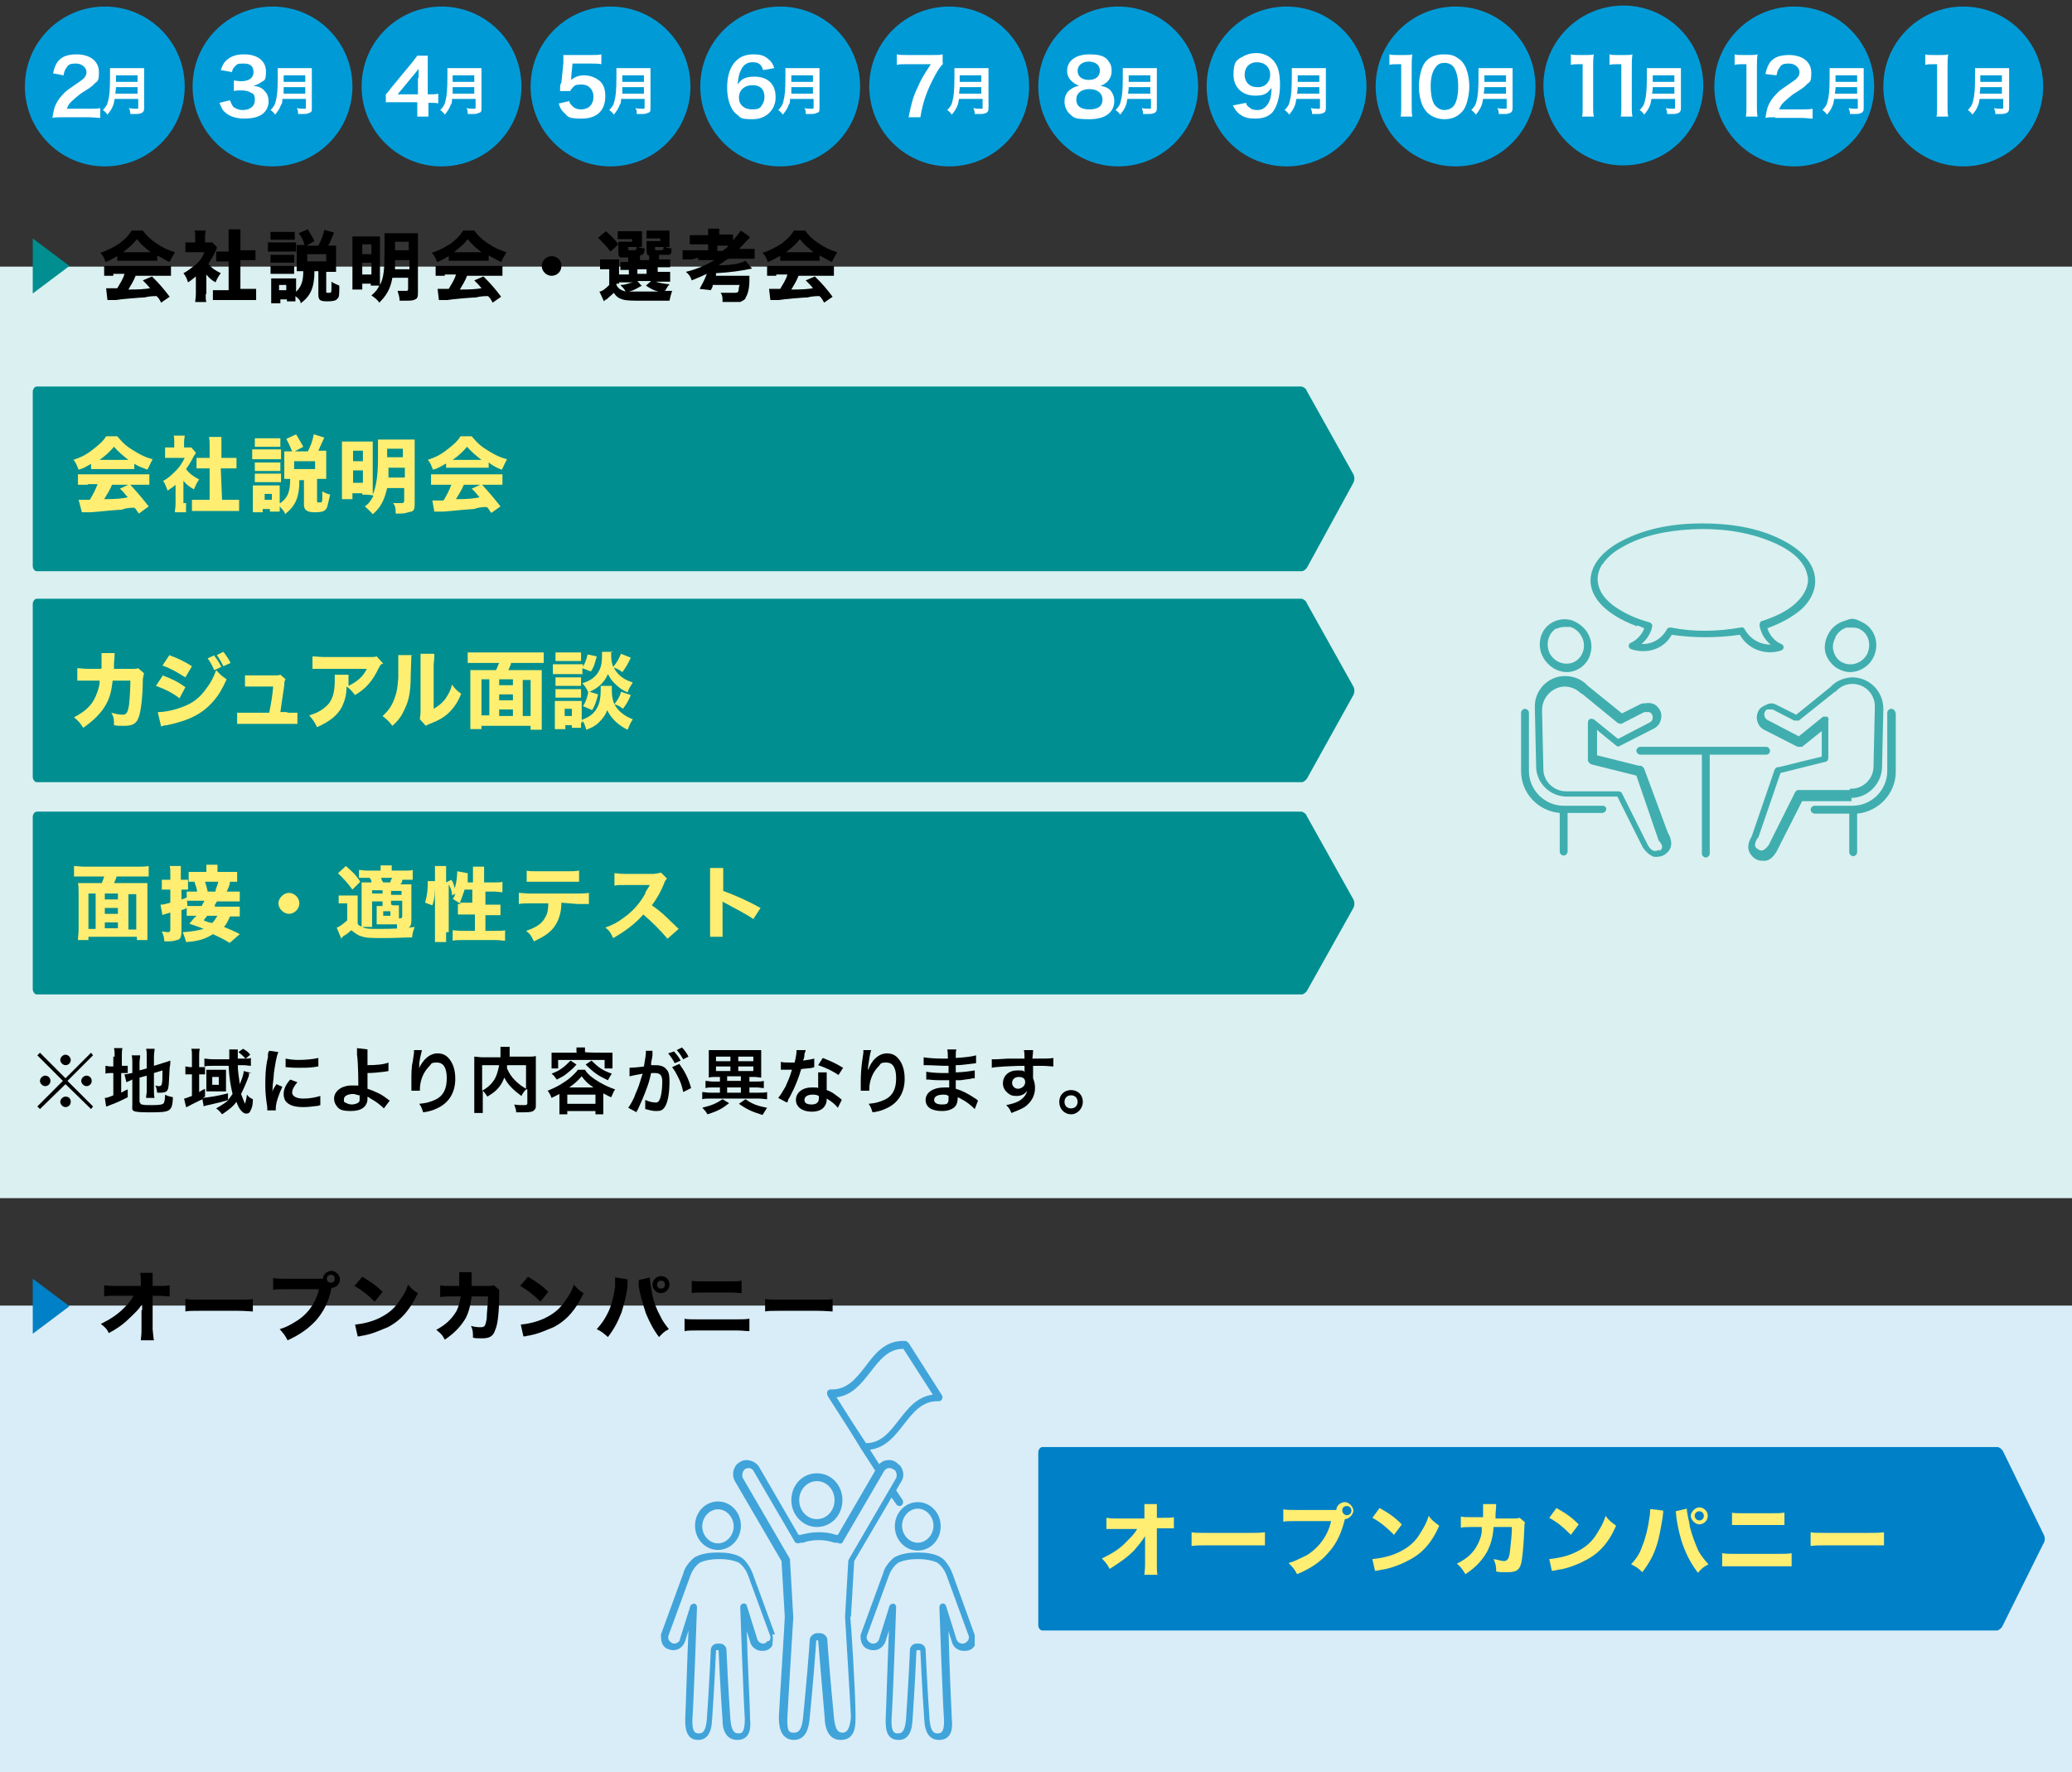
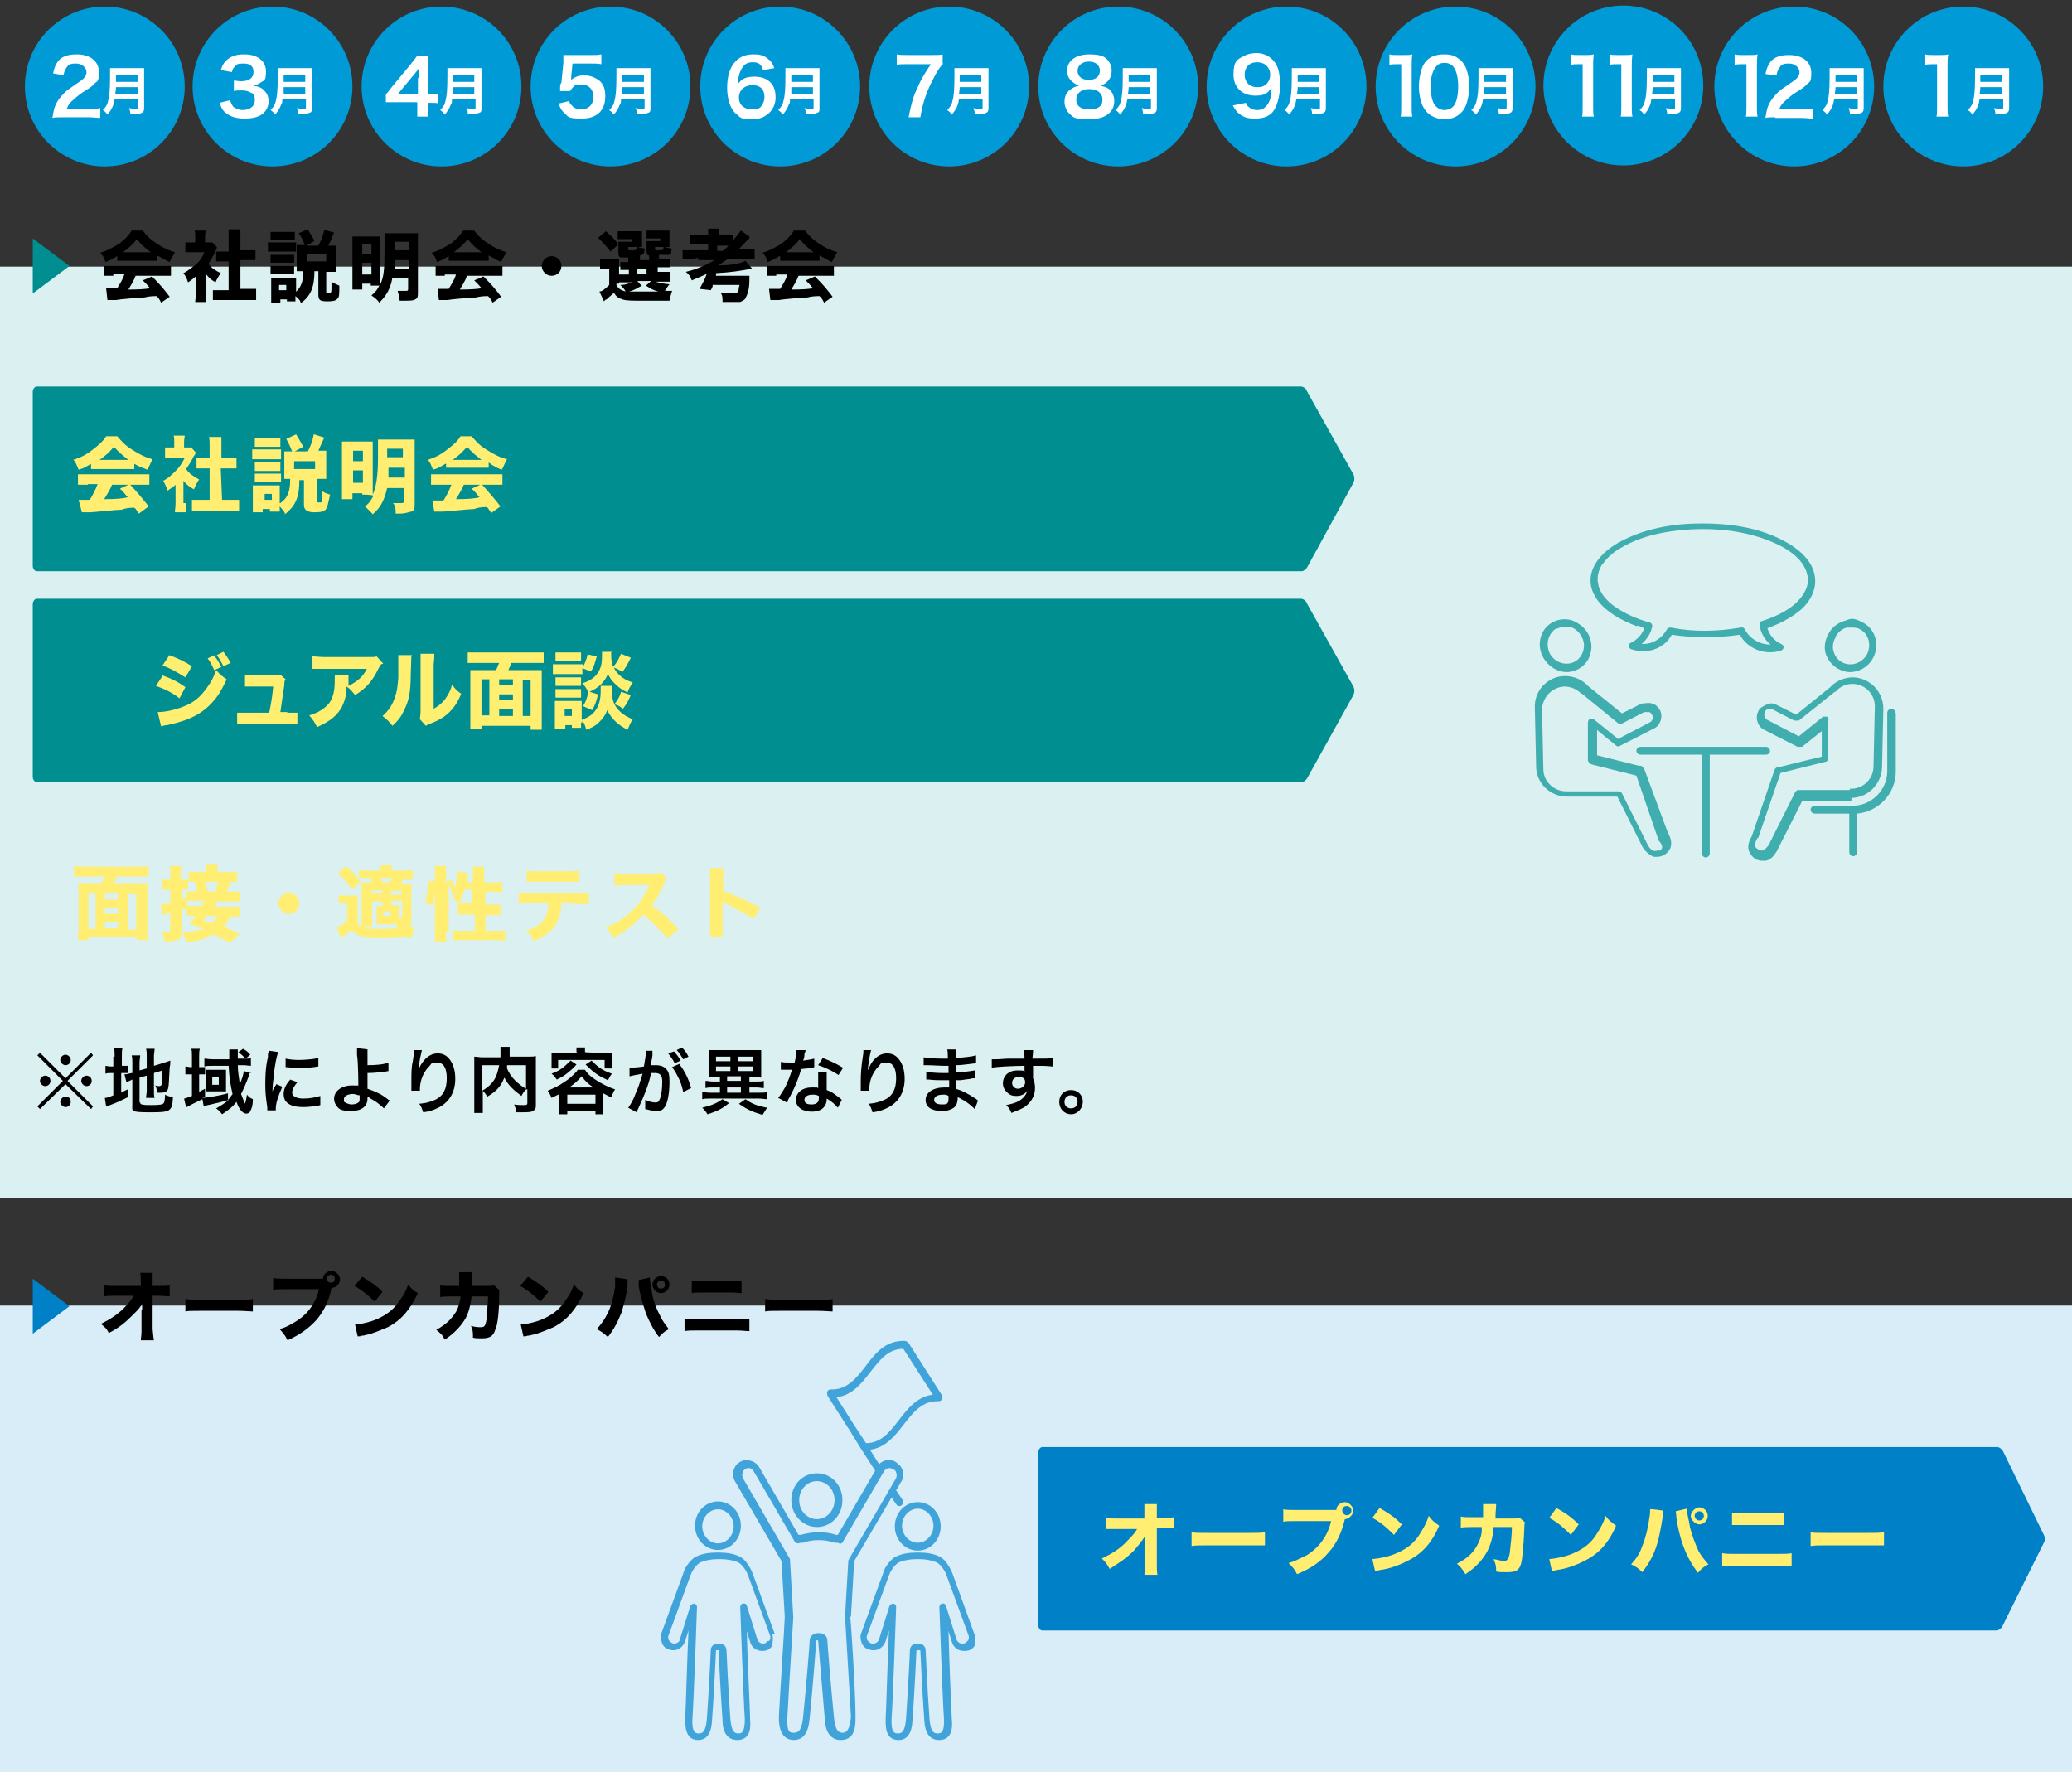
<svg xmlns="http://www.w3.org/2000/svg" id="_レイヤー_1" data-name="レイヤー_1" version="1.1" viewBox="0 0 316.3 270.5">
  <rect x="0" y="0" width="316.3" height="270.5" fill="#333333" stroke="none" />
  <defs>
    <style>
      .st0 {
        fill: #009bd7;
      }

      .st1 {
        fill: #008e90;
      }

      .st2 {
        fill: #40aeaf;
      }

      .st3 {
        fill: #dbf0f0;
      }

      .st4 {
        fill: #fff;
      }

      .st5 {
        fill: #0080c6;
      }

      .st6 {
        fill: #ffef71;
      }

      .st7 {
        fill: #ffee71;
      }

      .st8 {
        fill: #40a4da;
      }

      .st9 {
        fill: #d9edf8;
      }
    </style>
  </defs>
  <rect class="st9" y="199.3" width="316.3" height="71.2" />
  <rect class="st3" y="40.7" width="316.3" height="142.2" />
  <path class="st5" d="M305.7,248.2c-.2.4-.6.7-.9.7h-145.7c-.3,0-.6-.4-.6-.8v-26.4c0-.4.3-.8.6-.8h145.8c.3,0,.7.3.9.7l6.2,12.7c.2.4.2.9,0,1.2l-6.3,12.7Z" />
  <g>
    <path class="st7" d="M174.8,235.6v-1.1c-.5.8-1.1,1.5-1.7,2.2-1.1,1.1-2,1.7-3.7,2.8-.4-.7-.5-.9-1.2-1.6,1.5-.7,2.8-1.5,3.8-2.6.7-.7,1.2-1.2,1.6-1.9h-4.7v-1.7c.7.1.9.1,1.7.1h4.1v-2.2h1.9v2.1h.9c1.1,0,1.2,0,1.7-.1v1.7h-2.6v5.4c0,.9,0,1.3.1,1.7h-2c0-.4.1-.8.1-1.5v-3.3h0Z" />
    <path class="st7" d="M181.9,233.9c.5.1.9.1,2.4.1h6.4c1.2,0,1.7,0,2.4-.1v2h-8.8c-1.1,0-1.7,0-2.4.1v-2.1Z" />
    <path class="st7" d="M203.5,230.5h.5c0-.7.7-1.2,1.3-1.2s1.3.7,1.3,1.3-.7,1.3-1.3,1.3h0c-.5,2.1-1.3,3.8-2.5,5.1-1.1,1.3-2.6,2.4-4.8,3.3-.4-.8-.7-1.1-1.3-1.7,1.1-.3,1.7-.7,2.8-1.2,1.9-1.2,3.2-3,3.7-5.2h-5.4c-1.1,0-1.5,0-1.9.1v-1.9c.5.1.9.1,1.9.1h5.7ZM204.9,230.6c0,.3.3.7.7.7s.7-.3.7-.7-.3-.7-.7-.7c-.5,0-.7.3-.7.7Z" />
    <path class="st7" d="M210.6,230.2c1.6.9,2.4,1.5,3.4,2.5l-1.2,1.6c-1.1-1.1-2-1.9-3.3-2.6l1.1-1.5ZM209.5,238c1.1-.1,2.6-.4,3.7-.9,1.6-.7,2.8-1.6,3.7-3.2.5-.8.9-1.5,1.2-2.5.5.7.8.9,1.6,1.5-1.2,2.8-2.8,4.4-4.9,5.4-.9.5-2.5,1.1-3.7,1.3q-.3,0-.5.1c-.3,0-.4.1-.7.1l-.4-1.8Z" />
    <path class="st7" d="M226.4,231.8v-2.2h2q0,.4-.1,1.5v.7h2.8c.4,0,.5,0,.9-.1l.8.7c-.1.3-.1.4-.1.8-.1,2.6-.3,4.8-.5,5.5-.3,1.1-.9,1.3-2.2,1.3s-.8,0-1.6-.1c0-.9-.1-1.2-.4-1.9.7.1,1.2.3,1.6.3s.8-.3.9-1.5c.1-.9.3-2.5.3-3.7h-2.8c-.1,1.6-.4,2.5-.9,3.6-.7,1.3-1.7,2.5-3.4,3.6-.5-.8-.7-1.1-1.3-1.6,1.6-.8,2.6-1.7,3.3-3.2.3-.7.5-1.2.5-2v-.4h-1.5q-1.2,0-1.7.1v-1.7c.4.1.8.1,1.7.1h1.7v.2h0Z" />
    <path class="st7" d="M237.6,230.2c1.6.9,2.4,1.5,3.4,2.5l-1.2,1.6c-1.1-1.1-2-1.9-3.3-2.6l1.1-1.5ZM236.5,238c1.1-.1,2.6-.4,3.7-.9,1.6-.7,2.8-1.6,3.7-3.2.5-.8.9-1.5,1.2-2.5.5.7.8.9,1.6,1.5-1.2,2.8-2.8,4.4-4.9,5.4-.9.5-2.5,1.1-3.7,1.3q-.3,0-.5.1c-.3,0-.4.1-.7.1l-.4-1.8Z" />
    <path class="st7" d="M253.9,230.6q0,.3-.1,1.1c-.3,1.7-.5,3-.9,4.2-.5,1.6-1.2,2.8-2.2,4.1-.7-.7-.9-.8-1.7-1.2.8-.9,1.3-1.6,1.7-2.8.5-1.2.9-2.8,1.1-4.4.1-.5.1-.9.1-1.2h0c0-.1,2,.2,2,.2ZM257.5,230.3c0,.7.3,1.6.5,2.9.3,1.2.8,2.5,1.3,3.6.4.7.8,1.2,1.5,2-.8.4-1.1.7-1.6,1.3-.9-1.2-1.6-2.4-2.2-4-.5-1.3-.9-3-1.1-4.5,0-.5-.1-.8-.1-.9l1.7-.4ZM260.7,231.4c0,.8-.7,1.3-1.3,1.3s-1.3-.7-1.3-1.3.7-1.3,1.3-1.3,1.3.5,1.3,1.3ZM258.7,231.4c0,.3.3.7.7.7s.7-.3.7-.7-.3-.7-.7-.7-.7.3-.7.7Z" />
    <path class="st7" d="M263,237.1c.5.1.8.1,1.9.1h6.6c.8,0,1.5,0,2-.1v2h-10.6v-2h.1ZM264.2,230.9c.7.1.8.1,1.9.1h4.4c.9,0,1.3,0,1.9-.1v1.9h-8v-1.9h-.2Z" />
    <path class="st7" d="M276.4,233.9c.5.1.9.1,2.4.1h6.4c1.2,0,1.7,0,2.4-.1v2h-8.8c-1.1,0-1.7,0-2.4.1v-2.1Z" />
  </g>
  <path class="st1" d="M199.6,86.5c-.2.4-.6.7-.9.7H5.6c-.3,0-.6-.4-.6-.8v-26.6c0-.4.3-.8.6-.8h193c.3,0,.8.3.9.7l7.1,12.7c.2.4.2.9,0,1.3l-7,12.8Z" />
  <g>
    <circle class="st0" cx="119.1" cy="13.2" r="12.2" />
    <g>
      <path class="st4" d="M116.5,10.7c-.3-.9-.7-1.2-1.6-1.2s-1.4.4-1.8,1.2c-.3.6-.4,1.2-.5,2.2.6-.9,1.3-1.2,2.6-1.2s2.3.5,2.8,1.4c.3.5.4,1.1.4,1.8,0,1.8-1.4,3.3-3.5,3.3s-1.8-.3-2.5-.8c-.9-.7-1.4-2.3-1.4-4s.4-2.9,1-3.7c.7-.9,1.6-1.4,3-1.4s1.8.3,2.5.9c.3.3.5.6.7,1.2l-1.7.3ZM112.8,14.9c0,1.1.8,1.8,2,1.8s1.3-.3,1.6-.8c.2-.3.3-.7.3-1.1,0-1.2-.7-1.8-1.8-1.8-1.3,0-2.1.8-2.1,1.9Z" />
      <path class="st4" d="M120.6,15.1c0,.4,0,.7-.2.9-.2.6-.5,1-.9,1.5-.2-.3-.4-.5-.7-.7.4-.4.7-.8.8-1.4.2-.7.3-1.6.3-3.8v-1.2h5.2v6.1c0,.4,0,.6-.3.7s-.4.2-.9.2h-.9c0-.4,0-.6-.2-.9.4.1.8.1,1.1.1s.3,0,.3-.2v-1.3s-3.6,0-3.6,0ZM124.1,14.3v-1h-3.3c0,.2,0,.4,0,1h3.4ZM124.1,12.5v-1h-3.3v1h3.3Z" />
    </g>
  </g>
  <g>
    <circle class="st0" cx="144.9" cy="13.2" r="12.2" />
    <g>
      <path class="st4" d="M144,9.7c-.4.4-.7.8-1.2,1.7-1.2,2.2-1.9,4-2.3,6.5h-1.8c.4-2,.7-3.2,1.4-4.6.5-1.2,1-2,2-3.5h-3.7c-.7,0-1.1,0-1.5.1v-1.6c.5.1.9.1,1.6.1h3.8c.9,0,1.2,0,1.6-.1v1.4h0Z" />
      <path class="st4" d="M146.4,15.1c-.1.4-.1.7-.2.9-.2.6-.5,1-.9,1.5-.2-.3-.4-.5-.7-.7.4-.4.7-.8.8-1.4.2-.7.3-1.6.3-3.8v-1.2h5.2v6.1c0,.4-.1.6-.3.7s-.4.2-.9.2h-.9c0-.4-.1-.6-.2-.9.4.1.8.1,1.1.1s.3,0,.3-.2v-1.3s-3.6,0-3.6,0ZM149.8,14.3v-1h-3.3c0,.2,0,.4-.1,1h3.4ZM149.8,12.5v-1h-3.3v1h3.3Z" />
    </g>
  </g>
  <g>
    <circle class="st0" cx="170.7" cy="13.2" r="12.2" />
    <g>
      <path class="st4" d="M163.5,12.3c-.4-.4-.6-.9-.6-1.5,0-1.5,1.3-2.5,3.4-2.5s2.6.5,3.1,1.3c.2.3.3.7.3,1.2,0,1.1-.6,1.9-1.7,2.3.5.1.9.2,1.3.5.5.4.8,1.1.8,1.8,0,1.7-1.3,2.8-3.8,2.8s-2.4-.3-3.1-.9c-.4-.4-.7-1.1-.7-1.8s.3-1.5,1-1.9c.4-.3.7-.4,1.2-.5-.6-.3-.9-.5-1.2-.8ZM168.3,15.2c0-1-.8-1.6-2-1.6s-2,.6-2,1.6.7,1.5,2,1.5c1.2,0,2-.4,2-1.5ZM164.5,10.8c0,.9.7,1.4,1.7,1.4s1.7-.5,1.7-1.4-.7-1.4-1.7-1.4c-1,0-1.7.6-1.7,1.4Z" />
      <path class="st4" d="M172.1,15.1c-.1.4-.1.7-.2.9-.2.6-.5,1-.9,1.5-.2-.3-.4-.5-.7-.7.4-.4.7-.8.8-1.4.2-.7.3-1.6.3-3.8v-1.2h5.2v6.1c0,.4-.1.6-.3.7s-.4.2-.9.2h-.9c0-.4-.1-.6-.2-.9.4.1.8.1,1.1.1s.3,0,.3-.2v-1.3s-3.6,0-3.6,0ZM175.6,14.3v-1h-3.3c0,.2,0,.4-.1,1h3.4ZM175.6,12.5v-1h-3.3v1h3.3Z" />
    </g>
  </g>
  <g>
    <circle class="st0" cx="196.4" cy="13.2" r="12.2" />
    <g>
      <path class="st4" d="M190.2,15.7c.1.3.2.5.4.6.3.3.7.5,1.3.5s1-.2,1.3-.5c.6-.6.9-1.4.9-2.9-.2.3-.4.5-.6.7-.5.4-1.1.5-1.9.5-1.9,0-3.3-1.2-3.3-3.2s.5-2.3,1.5-2.8c.5-.3,1.2-.5,2-.5,1.5,0,2.8.9,3.3,2.4.2.6.3,1.5.3,2.5,0,1.8-.5,3.4-1.2,4.2-.6.6-1.4.9-2.6.9s-1.7-.2-2.4-.7c-.4-.3-.6-.6-1-1.3l2-.4ZM193.9,11.4c0-1.1-.8-1.9-2-1.9s-1.9.8-1.9,1.9.7,1.9,1.9,1.9c1.1.1,2-.7,2-1.9Z" />
      <path class="st4" d="M197.9,15.1c-.1.4-.1.7-.2.9-.2.6-.5,1-.9,1.5-.2-.3-.4-.5-.7-.7.4-.4.7-.8.8-1.4.2-.7.3-1.6.3-3.8v-1.2h5.2v6.1c0,.4-.1.6-.3.7s-.4.2-.9.2h-.9c0-.4-.1-.6-.2-.9.4.1.8.1,1.1.1s.3,0,.3-.2v-1.3s-3.6,0-3.6,0ZM201.4,14.3v-1h-3.3c0,.2,0,.4-.1,1h3.4ZM201.4,12.5v-1h-3.3v1h3.3Z" />
    </g>
  </g>
  <g>
    <circle class="st0" cx="222.2" cy="13.2" r="12.2" />
    <g>
      <path class="st4" d="M213.8,17.9c.1-.5.1-.9.1-1.5v-6.6h-.6c-.4,0-.8,0-1.2.1v-1.6c.4.1.6.1,1.2.1h1.1c.6,0,.8,0,1.2-.1-.1.7-.1,1.2-.1,1.9v6.1c0,.6,0,1,.1,1.5h-1.8Z" />
      <path class="st4" d="M217.9,17.2c-.4-.4-.6-.8-.8-1.2-.3-.8-.5-1.7-.5-2.8s.3-2.6.7-3.3c.6-1.1,1.7-1.6,3.1-1.6s1.8.3,2.6.9c.4.4.6.8.8,1.2.3.8.5,1.8.5,2.8s-.3,2.8-.9,3.6c-.7.9-1.6,1.4-2.9,1.4-1,0-2-.4-2.6-1ZM221.8,16.3c.5-.5.8-1.6.8-3.1s-.3-2.5-.8-3.1c-.3-.3-.7-.5-1.3-.5s-1,.2-1.3.6c-.5.6-.8,1.6-.8,2.9s.2,2.3.6,2.9c.4.5.9.8,1.5.8.5,0,1-.2,1.3-.5Z" />
      <path class="st4" d="M226.4,15.1c-.1.4-.1.7-.2.9-.2.6-.5,1-.9,1.5-.2-.3-.4-.5-.7-.7.4-.4.7-.8.8-1.4.2-.7.3-1.6.3-3.8v-1.2h5.2v6.1c0,.4-.1.6-.3.7s-.4.2-.9.2h-.9c0-.4-.1-.6-.2-.9.4.1.8.1,1.1.1s.3,0,.3-.2v-1.3s-3.6,0-3.6,0ZM229.9,14.3v-1h-3.3c0,.2,0,.4-.1,1h3.4ZM229.9,12.5v-1h-3.3v1h3.3Z" />
    </g>
  </g>
  <g>
    <circle class="st0" cx="248" cy="13.2" r="12.2" transform="translate(91.7 206.2) rotate(-54.1)" />
    <g>
      <path class="st4" d="M241.5,17.9c.1-.5.1-.9.1-1.5v-6.6h-.6c-.4,0-.8,0-1.2.1v-1.6c.4.1.6.1,1.2.1h1.1c.6,0,.8,0,1.2-.1-.1.7-.1,1.2-.1,1.9v6.1c0,.6,0,1,.1,1.5h-1.8Z" />
      <path class="st4" d="M247.4,17.9c.1-.5.1-.9.1-1.5v-6.6h-.6c-.4,0-.8,0-1.2.1v-1.6c.4.1.6.1,1.2.1h1.1c.6,0,.8,0,1.2-.1-.1.7-.1,1.2-.1,1.9v6.1c0,.6,0,1,.1,1.5h-1.8Z" />
      <path class="st4" d="M252.1,15.1c-.1.4-.1.7-.2.9-.2.6-.5,1-.9,1.5-.2-.3-.4-.5-.7-.7.4-.4.7-.8.8-1.4.2-.7.3-1.6.3-3.8v-1.2h5.2v6.1c0,.4-.1.6-.3.7s-.4.2-.9.2h-.9c0-.4-.1-.6-.2-.9.4.1.8.1,1.1.1s.3,0,.3-.2v-1.3s-3.6,0-3.6,0ZM255.6,14.3v-1h-3.3c0,.2,0,.4-.1,1h3.4ZM255.6,12.5v-1h-3.3v1h3.3Z" />
    </g>
  </g>
  <g>
    <circle class="st0" cx="273.9" cy="13.2" r="12.2" />
    <g>
      <path class="st4" d="M266.5,17.9c.1-.5.1-.9.1-1.5v-6.6h-.6c-.4,0-.8,0-1.2.1v-1.6c.4.1.6.1,1.2.1h1.1c.6,0,.8,0,1.2-.1-.1.7-.1,1.2-.1,1.9v6.1c0,.6,0,1,.1,1.5h-1.8Z" />
      <path class="st4" d="M271,17.9c-.9,0-1.1,0-1.5.1.1-.7.2-1.1.3-1.5.3-.9.8-1.6,1.6-2.4.4-.4.8-.6,1.9-1.4,1.1-.7,1.4-1.1,1.4-1.7s-.6-1.3-1.6-1.3-1.2.2-1.5.7c-.2.3-.3.5-.4,1.1l-1.7-.2c.2-.9.4-1.4.8-1.9.6-.7,1.5-1,2.8-1,2,0,3.4,1,3.4,2.7s-.3,1.3-.8,1.9c-.3.3-.4.4-2,1.4-.5.4-1.1.9-1.4,1.2-.4.4-.5.6-.7,1.1h3.4c.7,0,1.3,0,1.7-.1v1.5c-.5,0-1-.1-1.8-.1h-3.9Z" />
      <path class="st4" d="M280,15.1c-.1.4-.1.7-.2.9-.2.6-.5,1-.9,1.5-.2-.3-.4-.5-.7-.7.4-.4.7-.8.8-1.4.2-.7.3-1.6.3-3.8v-1.2h5.2v6.1c0,.4-.1.6-.3.7-.2.1-.4.2-.9.2h-.9c0-.4-.1-.6-.2-.9.4.1.8.1,1.1.1s.3,0,.3-.2v-1.3s-3.6,0-3.6,0ZM283.5,14.3v-1h-3.3c0,.2,0,.4-.1,1h3.4ZM283.5,12.5v-1h-3.3v1h3.3Z" />
    </g>
  </g>
  <g>
    <circle class="st0" cx="299.7" cy="13.2" r="12.2" />
    <g>
      <path class="st4" d="M295.6,17.9c.1-.5.1-.9.1-1.5v-6.6h-.6c-.4,0-.8,0-1.2.1v-1.6c.4.1.6.1,1.2.1h1.1c.6,0,.8,0,1.2-.1-.1.7-.1,1.2-.1,1.9v6.1c0,.6,0,1,.1,1.5h-1.8Z" />
      <path class="st4" d="M302.2,15.1c-.1.4-.1.7-.2.9-.2.6-.5,1-.9,1.5-.2-.3-.4-.5-.7-.7.4-.4.7-.8.8-1.4.2-.7.3-1.6.3-3.8v-1.2h5.2v6.1c0,.4-.1.6-.3.7-.2.1-.4.2-.9.2h-.9c0-.4-.1-.6-.2-.9.4.1.8.1,1.1.1s.3,0,.3-.2v-1.3s-3.6,0-3.6,0ZM305.6,14.3v-1h-3.3c0,.2,0,.4-.1,1h3.4ZM305.6,12.5v-1h-3.3v1h3.3Z" />
    </g>
  </g>
  <g>
    <circle class="st0" cx="16" cy="13.2" r="12.2" />
    <g>
      <path class="st4" d="M9.5,17.9c-.9,0-1.1,0-1.5.1.1-.7.2-1.1.3-1.5.3-.9.8-1.6,1.6-2.4.4-.4.8-.6,1.9-1.4,1.1-.7,1.4-1.1,1.4-1.7s-.6-1.3-1.6-1.3-1.2.2-1.5.7c-.2.3-.3.5-.4,1.1l-1.6-.3c.2-.9.4-1.4.8-1.9.6-.7,1.5-1,2.8-1,2,0,3.4,1,3.4,2.7s-.3,1.3-.8,1.9c-.3.3-.4.4-2,1.4-.5.4-1.1.9-1.4,1.2-.4.4-.5.6-.7,1.1h3.4c.7,0,1.3,0,1.7-.1v1.5c-.5,0-1-.1-1.8-.1h-4Z" />
      <path class="st4" d="M17.5,15.1c-.1.4-.1.7-.2.9-.2.6-.5,1-.9,1.5-.2-.3-.4-.5-.7-.7.4-.4.7-.8.8-1.4.2-.7.3-1.6.3-3.8v-1.2h5.2v6.1c0,.4-.1.6-.3.7s-.4.2-.9.2h-.9c0-.4-.1-.6-.2-.9.4.1.8.1,1.1.1s.3,0,.3-.2v-1.3s-3.6,0-3.6,0ZM21,14.3v-1h-3.3c0,.2,0,.4-.1,1h3.4ZM21,12.5v-1h-3.3v1h3.3Z" />
    </g>
  </g>
  <g>
    <circle class="st0" cx="41.6" cy="13.2" r="12.2" />
    <g>
      <path class="st4" d="M35.1,15.3c.2.5.3.7.5,1,.4.3.9.5,1.4.5,1.2,0,1.9-.6,1.9-1.5s-.2-1-.7-1.2c-.3-.2-.8-.3-1.3-.3s-.9,0-1.2.1v-1.6c.4,0,.6.1,1.1.1,1.2,0,1.9-.5,1.9-1.4s-.5-1.3-1.5-1.3-1,.1-1.3.4c-.2.2-.4.4-.5.9l-1.7-.3c.3-.9.6-1.3,1.1-1.7.7-.5,1.4-.7,2.5-.7,2,0,3.3,1,3.3,2.6s-.3,1.3-.8,1.7c-.3.2-.5.3-1.1.5.8.1,1.3.3,1.7.8.4.4.6.9.6,1.6s-.3,1.3-.7,1.7c-.6.6-1.6.9-3,.9s-2.4-.4-3.1-1.1c-.3-.3-.4-.6-.7-1.3l1.6-.4Z" />
      <path class="st4" d="M43.1,15.1c0,.4,0,.7-.2.9-.2.6-.5,1-.9,1.5-.2-.3-.4-.5-.7-.7.4-.4.7-.8.8-1.4.2-.7.3-1.6.3-3.8v-1.2h5.2v6.1c0,.4,0,.6-.3.7s-.4.2-.9.2h-.9c0-.4,0-.6-.2-.9.4.1.8.1,1.1.1s.3,0,.3-.2v-1.3s-3.6,0-3.6,0ZM46.6,14.3v-1h-3.3c0,.2,0,.4,0,1h3.4ZM46.6,12.5v-1h-3.3v1h3.3Z" />
    </g>
  </g>
  <g>
    <circle class="st0" cx="67.4" cy="13.2" r="12.2" />
    <g>
      <path class="st4" d="M67,15.8c-.4-.1-.7-.1-1.2-.1h-.4v.8c0,.6,0,.9,0,1.3h-1.7c0-.4,0-.8,0-1.4v-.8h-4.8v-1.2c.4-.4.5-.6.9-1.1l2.9-3.5c.5-.6.7-.9,1-1.3h1.6c0,.7,0,1.1,0,2v3.9h.4c.5,0,.7,0,1.2-.1v1.5ZM63.9,11.9c0-.5,0-.9,0-1.4-.2.3-.4.5-.8,1l-2.4,2.9h3.1s0-2.5,0-2.5Z" />
      <path class="st4" d="M69,15.1c0,.4,0,.7-.2.9-.2.6-.5,1-.9,1.5-.2-.3-.4-.5-.7-.7.4-.4.7-.8.8-1.4.2-.7.3-1.6.3-3.8v-1.2h5.2v6.1c0,.4,0,.6-.3.7s-.4.2-.9.2h-.9c0-.4,0-.6-.2-.9.4.1.8.1,1.1.1s.3,0,.3-.2v-1.3c-.1,0-3.6,0-3.6,0ZM72.4,14.3v-1h-3.3c0,.2,0,.4,0,1h3.4ZM72.4,12.5v-1h-3.3v1h3.3Z" />
    </g>
  </g>
  <g>
    <circle class="st0" cx="93.2" cy="13.2" r="12.2" />
    <g>
      <path class="st4" d="M86.9,15.4c0,.3.2.5.4.7.3.4.8.6,1.4.6,1.2,0,1.9-.8,1.9-1.9s-.7-1.9-1.8-1.9-1.1.2-1.4.5c-.2.2-.2.3-.4.5h-1.5c0-.9,0-1,.2-1.3l.3-3v-1.2h4.2c.8,0,1.1,0,1.6-.1v1.5c-.5-.1-1-.1-1.6-.1h-2.8l-.2,2c0,.1,0,.3,0,.5.6-.5,1.2-.7,2-.7s1.7.3,2.4.9c.6.6.8,1.3.8,2.3,0,2.2-1.3,3.4-3.6,3.4s-2-.3-2.8-1c-.3-.3-.5-.6-.7-1.3l1.7-.4Z" />
      <path class="st4" d="M94.8,15.1c0,.4,0,.7-.2.9-.2.6-.5,1-.9,1.5-.2-.3-.4-.5-.7-.7.4-.4.7-.8.8-1.4.2-.7.3-1.6.3-3.8v-1.2h5.2v6.1c0,.4,0,.6-.3.7s-.4.2-.9.2h-.9c0-.4,0-.6-.2-.9.4.1.8.1,1.1.1s.3,0,.3-.2v-1.3s-3.6,0-3.6,0ZM98.3,14.3v-1h-3.3c0,.2,0,.4,0,1h3.4ZM98.3,12.5v-1h-3.3v1h3.3Z" />
    </g>
  </g>
  <g>
    <path class="st7" d="M13.9,70.8c-.7.4-1.1.7-1.9.9-.3-.7-.4-1.1-.8-1.5,1.2-.4,2-.8,3-1.6.9-.7,1.5-1.2,2-2h1.7c.7.8,1.1,1.3,2.2,2s2,1.2,3.2,1.5c-.4.7-.5,1.1-.8,1.6-.7-.3-1.2-.4-2-.9v.8h-6.6v-.8h0ZM13.4,74c-.7,0-1.1,0-1.5,0v-1.6h10.9v1.6c-.4,0-.8,0-1.5,0h-4.2c-.3.8-.8,1.5-1.2,2.2q2.6,0,3.6-.3c-.4-.4-.5-.7-1.2-1.3l1.5-.7c1.2,1.3,1.7,1.9,2.9,3.4l-1.5,1.1c-.4-.5-.4-.7-.7-.9q-1.2,0-1.9.3c-.7,0-4.4.4-4.8.4s-1.1,0-1.3,0l-.5-1.9h1.7c.5-.8.9-1.6,1.2-2.4h-1.6.1ZM19.6,70.2c-.9-.7-1.5-1.2-2.2-2-.7.8-1.2,1.3-2.2,2h4.4Z" />
    <path class="st7" d="M28.4,76.9v1.3h-1.7c0-.4.1-.7.1-1.3v-2.9c-.4.4-.7.5-1.2.9-.3-.7-.4-1.1-.7-1.5.8-.4,1.3-.9,2-1.6.5-.5.9-1.1,1.3-1.9h-3v-1.6h1.4v-.9c0-.3,0-.7-.1-.9h1.7c0,.3-.1.5-.1.9v.9h1.1l.7.8q-.1.3-.3.5c-.4.8-.7,1.3-1.2,2,.5.7,1.1,1.1,2,1.6-.4.5-.5.9-.8,1.5-.7-.4-1.1-.7-1.6-1.3v3.4h.4ZM33.8,76.3h2.7v1.7c-.4,0-.9,0-1.5,0h-4.2c-.5,0-.9,0-1.5,0v-1.7h2.7v-4.8h-2v-1.6h2v-1.9c0-.5,0-.9-.1-1.3h1.9c0,.5,0,.8,0,1.3v1.9h2.3v1.6h-2.4l.2,4.8h0Z" />
    <path class="st7" d="M38.5,68.6h4.4v1.5h-4.4v-1.5ZM42.8,76.8c1.1-.8,1.5-1.7,1.5-3.7h-.9v-4.2h1.2c-.3-.7-.5-1.2-.9-1.9l1.5-.7c.5.8.7,1.2,1.1,1.9l-1.3.7h2c.4-.8.7-1.5.9-2.6l1.6.5c-.7,1.5-.7,1.6-.9,2h1.2v4.3h-1.4v3.3c0,.3,0,.3.4.3s.4,0,.4-1.1v-.6c.5.3.8.4,1.2.5-.4,1.6-.4,2-.7,2.3s-.7.4-1.7.4-1.6-.3-1.6-1.1v-3.8h-.7c0,2.8-.7,4-2.2,5.2,0-.4-.4-.7-.8-1.2v.8h-1.5v-.4h-1.1v.5h-1.5v-4.1h4.1v2.7h0ZM38.9,66.9h3.9v1.3h-3.9v-1.3ZM38.9,70.6h3.9v1.3h-3.9v-1.3ZM38.9,72.3h4v1.3h-4v-1.3ZM40.4,76.3h1.1v-.9h-1.1v.9ZM44.9,71.6h3.2v-1.2h-3.2v1.2Z" />
    <path class="st7" d="M55.3,75.6v-.3h-1.5v.9h-1.6c0-.4,0-.9,0-1.6v-7.2h4.7v8.1c.5-1.1.8-2.8.8-5.5s0-2.4,0-2.9h5.6v9.7c0,.7,0,1.1-.5,1.3-.3,0-.8.3-1.7.3h-.7c0-.7,0-1.1-.4-1.6.5,0,.9,0,1.2,0s.5,0,.5-.4v-1.9h-2.6c-.4,1.7-.9,2.9-2.2,4-.4-.5-.8-.8-1.2-1.2.7-.5.9-.9,1.3-1.6,0-.2-1.7-.2-1.7-.2ZM53.9,70.4h1.5v-1.6h-1.5v1.6ZM53.9,73.7h1.5v-1.9h-1.5v1.9ZM59.3,71.4c0,.8,0,.9,0,1.5h2.5v-1.5h-2.4ZM61.5,68.5h-2.4v1.3h2.4v-1.3Z" />
    <path class="st7" d="M68,70.8c-.7.4-1.1.7-1.9.9-.3-.7-.4-1.1-.8-1.5,1.2-.4,2-.8,3-1.6.9-.7,1.5-1.2,2-2h1.7c.7.8,1.1,1.3,2.2,2s2,1.2,3.2,1.5c-.4.7-.5,1.1-.8,1.6-.8-.3-1.2-.5-2-1.1v.8h-6.5c0,0,0-.6,0-.6ZM67.3,74c-.7,0-1.1,0-1.5,0v-1.6h10.9v1.6c-.4,0-.8,0-1.5,0h-4.4c-.3.8-.8,1.5-1.2,2.2q2.6,0,3.6-.3c-.4-.4-.5-.7-1.2-1.3l1.5-.7c1.2,1.3,1.7,1.9,2.9,3.4l-1.4,1c-.4-.5-.4-.7-.7-.9q-1.2,0-1.9.3c-.7,0-4.4.4-4.8.4s-1.1,0-1.3,0l-.3-1.7h1.7c.5-.8.9-1.6,1.2-2.4h-1.6ZM73.5,70.2c-.9-.7-1.5-1.2-2.2-2-.7.8-1.2,1.3-2.2,2h4.4Z" />
  </g>
  <g>
    <path class="st1" d="M5,36.4l5.6,4.2-5.6,4.2v-8.4Z" />
    <path d="M17.9,39.1c-.7.4-1,.6-1.8.9-.2-.7-.4-1-.8-1.4,1.2-.4,1.9-.8,2.9-1.4.9-.7,1.4-1.2,1.9-2h1.7c.6.8,1.1,1.3,2,1.9,1,.7,1.9,1.1,2.9,1.4-.3.6-.6,1-.8,1.5-.7-.3-1.1-.6-1.9-1v.8h-6.1s0-.7,0-.7ZM17.3,42.1c-.6,0-1,0-1.4,0v-1.5c.4,0,.9,0,1.4,0h7.4c.6,0,1,0,1.4,0v1.5c-.4,0-.8,0-1.4,0h-4c-.3.8-.7,1.4-1.1,2.1q2.3,0,3.3-.2c-.3-.4-.6-.7-1.1-1.2l1.4-.6c1.2,1.2,1.8,1.9,2.7,3.1l-1.3.9c-.3-.6-.4-.7-.7-1q-1.1,0-1.8.2c-.6,0-4,.3-4.4.4-.6,0-1,0-1.3,0l-.2-1.8h1.7c.4-.7.9-1.4,1.1-2.2h-1.7s0,.2,0,.2ZM23,38.5c-.9-.7-1.4-1.1-2.1-2-.6.8-1.1,1.2-2.1,2h4.2Z" />
    <path d="M31.4,44.9c0,.6,0,.9.1,1.2h-1.7c0-.3.1-.7.1-1.2v-2.7c-.4.3-.7.6-1.2.9-.2-.7-.4-1-.7-1.4.8-.4,1.3-.9,2-1.4.6-.6.9-1,1.2-1.8h-2.9v-1.5h1.5v-.9c0-.3,0-.7-.1-.9h1.7c0,.2-.1.6-.1.9v.9h1.1l.7.7c0,.2,0,.3-.2.6-.3.8-.7,1.3-1.1,2,.6.7,1.1,1,1.9,1.4-.3.4-.6.9-.8,1.4-.7-.4-1-.7-1.4-1.2v3h-.1ZM36.5,44.1h1.2c.7,0,1,0,1.4,0v1.7c-.4,0-1,0-1.3,0h-4c-.4,0-.9,0-1.3,0v-1.5c.4,0,.8,0,1.3,0h1.1v-4.4h-.8c-.4,0-.8,0-1.1,0v-1.5c.3,0,.7,0,1.1,0h.8v-2.1c0-.6,0-.9,0-1.3h1.8c0,.4,0,.8,0,1.3v1.9h1.1c.6,0,.9,0,1.2,0v1.5c-.4,0-.8,0-1.2,0h-1.1s0,4.4,0,4.4Z" />
    <path d="M40.8,37c.3,0,.6,0,1,0h3.4v1.4h-4.3v-1.5h0ZM44.9,44.8c1-.8,1.4-1.7,1.4-3.4h-1v-4h1.2c-.2-.7-.4-1.1-.9-1.8l1.4-.6c.4.8.7,1.1,1,1.8l-1.2.7h1.8c.4-.8.7-1.4.9-2.4l1.5.4c-.6,1.4-.6,1.5-.9,2h1.2v4h-1.5v3c0,.2,0,.2.4.2s.4,0,.4-1v-.7c.4.3.8.4,1.2.6,0,1.3,0,1.8-.3,2-.2.3-.7.4-1.5.4-1.2,0-1.4-.2-1.4-1.1v-3.5h-.6c0,2.5-.6,3.8-2.1,4.9,0-.4-.3-.7-.8-1.1v.8h-1.3v-.3h-1v.6h-1.4c0-.4,0-.8,0-1.1v-2.7h3.8v2.5c0-.2-.4-.2-.4-.2ZM41.3,35.4h3.7v1.2h-3.7v-1.2ZM41.3,38.9h3.6v1.2h-3.6v-1.2ZM41.3,40.6h3.6v1.2h-3.6v-1.2ZM42.6,44.3h1.1v-.8h-1.1v.8ZM46.9,39.9h2.9v-1.1h-2.9v1.1Z" />
    <path d="M56.6,43.6v-.3h-1.3v.9h-1.5c0-.4,0-.9,0-1.4v-6.7h4.2v7.4c.6-1.1.7-2.5.7-5.2s0-2.1,0-2.7c.4,0,.7,0,1.3,0h2.5c.7,0,1,0,1.3,0v8.9c0,.7,0,1-.4,1.2s-.7.2-1.7.2h-.7c0-.7-.2-1-.3-1.5.6,0,.9,0,1.2,0s.4,0,.4-.3v-1.7h-2.4c-.3,1.7-.9,2.7-2,3.8-.4-.6-.8-.8-1.2-1.1.7-.6.9-.9,1.2-1.5.1,0-1.3,0-1.3,0ZM55.3,38.8h1.4v-1.5h-1.4v1.5ZM55.3,41.9h1.4v-1.8h-1.4v1.8ZM60.3,39.7c0,.8,0,.9,0,1.4h2.2v-1.4h-2.1ZM62.4,36.9h-2.1v1.3h2.1v-1.3Z" />
    <path d="M68.5,39.1c-.7.4-1,.6-1.8.9-.2-.7-.4-1-.8-1.4,1.2-.4,1.9-.8,2.9-1.4.9-.7,1.4-1.2,1.9-2h1.7c.6.8,1.1,1.3,2,1.9,1,.7,1.9,1.1,2.9,1.4-.3.6-.6,1-.8,1.5-.7-.3-1.1-.6-1.9-1v.8h-6.1s0-.7,0-.7ZM67.9,42.1c-.6,0-1,0-1.4,0v-1.5c.4,0,.9,0,1.4,0h7.4c.6,0,1,0,1.4,0v1.5c-.4,0-.8,0-1.4,0h-4c-.3.8-.7,1.4-1.1,2.1q2.3,0,3.3-.2c-.3-.4-.6-.7-1.1-1.2l1.4-.6c1.2,1.2,1.8,1.9,2.7,3.1l-1.3.9c-.3-.6-.4-.7-.7-1q-1.1,0-1.8.2c-.6,0-4,.3-4.4.4-.6,0-1,0-1.3,0l-.2-1.7h1.7c.4-.7.9-1.4,1.1-2.2h-1.7s0,.1,0,.1ZM73.5,38.5c-.9-.7-1.4-1.1-2.1-2-.6.8-1.1,1.2-2.1,2h4.2Z" />
    <path d="M85.7,40.6c0,.9-.7,1.5-1.5,1.5s-1.5-.7-1.5-1.5.7-1.5,1.5-1.5c.8,0,1.5.6,1.5,1.5Z" />
    <path d="M94.1,43.5c.3.6.7.8,1.4,1-.2-.4-.4-.6-.8-1,.9,0,1.3-.3,1.9-.4h-2.2v-1.2h1.6v-.7h-1.3v-1.2h1.2v-.7c-.7,0-.9,0-1.1,0-.3,0-.4-.3-.4-.7v-1.7h2.1v-.4h-2.2v-1.2h3.7v2.4h-2.1v.3c0,.2,0,.2.6.2s.7,0,.7-.6c.4.2.7.3,1.2.3,0,.8-.2,1-.7,1.1v.7h1.4v-.7c-.3,0-.4-.3-.4-.7v-1.5h2.1v-.4h-2.1v-1.2h3.5v2.5h-2.2v.3c0,.2,0,.2.6.2s.7,0,.7-.6c.4.2.8.3,1.2.3,0,.7,0,.9-.4,1-.2,0-.6,0-1.5,0v.7h1.7v1.2h-1.9v.7h1.9v1.5h-2.2c.6.2,1.2.3,2.1.4-.3.3-.4.6-.7,1,.3,0,.6,0,1.1,0-.2.6-.3,1-.4,1.5-1,0-2.7,0-4.2,0s-2.4,0-3-.2c-.6-.2-.9-.4-1.3-1-.4.4-.7.6-1.1,1-.2,0-.3.2-.4.3l-.7-1.5c.4,0,.9-.4,1.5-1v-2.4h-.6c-.3,0-.4,0-.8,0v-1.5c.3,0,.6,0,1,0h1.9v3.7c-.2,0-.4,0-.4,0ZM92.5,35.3c.9.8,1.3,1.2,1.9,2l-1.2,1.1c-.7-.9-1-1.2-1.9-2.1l1.2-1ZM98,43.6c-.8.4-1.1.7-2,.9h1.7c.8,0,2,0,2.8,0-.8-.2-1.1-.4-1.9-.9l.8-.7h-2.1l.7.8ZM97.3,41.8h1.4v-.7h-1.4v.7Z" />
    <path d="M105.7,39.6c-.7,0-1.2,0-1.5,0v-1.4c.3,0,.9,0,1.5,0h2.4v-.9h-2.8v-1.4c.3,0,.7,0,1.3,0h1.5c0-.5,0-.8,0-1h1.7c0,.2,0,.4,0,.9h0c0,0,.8,0,.8,0,.7,0,1,0,1.3,0v.9c.6-.7.9-1.1,1.2-1.5l1.3.9q0,0,0,.2t-.2.2h0c-.4.5-1,1.1-1.4,1.5h.9c.7,0,1.2,0,1.5,0v1.5c-.3,0-.9,0-1.5,0h-2.5c-.6.3-.9.6-1.5,1,2.1,0,3.4-.3,4.1-.7l1,1.2c-1.4.3-3.4.6-5.5.7,0,0,0,.2,0,.4h5.1c0,.2,0,.4,0,.7,0,1.4-.3,2.2-.6,2.7,0,.2-.4.4-.8.6-.2,0-.7,0-1.2,0s-1.1,0-1.5,0c0-.7,0-1-.3-1.4.9,0,1.4,0,1.8,0,.6,0,.8,0,.9-.2s0-.4.2-1h-4.1c0,.2,0,.3-.3.8l-1.7-.2c.4-.8.7-1.2,1.1-2.3-.4.2-1.3.6-2.3,1-.2-.6-.4-.9-.9-1.3,1.7-.4,3.2-1.1,4.4-1.8h-2.5v-.3s-.3,0-.3,0ZM110.3,38.3c.4-.3.6-.4.9-.8h-1.7v.8h.8Z" />
    <path d="M119,39.1c-.7.4-1,.6-1.8.9-.2-.7-.4-1-.8-1.4,1.2-.4,1.9-.8,2.9-1.4.9-.7,1.4-1.2,1.9-2h1.7c.6.8,1.1,1.3,2,1.9,1,.7,1.9,1.1,2.9,1.4-.3.6-.6,1-.8,1.5-.7-.3-1.1-.6-1.9-1v.8h-6v-.7h0ZM118.5,42.1c-.6,0-1,0-1.4,0v-1.5c.4,0,.9,0,1.4,0h7.4c.6,0,1,0,1.4,0v1.5c-.4,0-.8,0-1.4,0h-4c-.3.8-.7,1.4-1.1,2.1q2.3,0,3.3-.2c-.3-.4-.6-.7-1.1-1.2l1.4-.6c1.2,1.2,1.8,1.9,2.7,3.1l-1.3.9c-.3-.6-.4-.7-.7-1q-1.1,0-1.8.2c-.6,0-4,.3-4.4.4-.6,0-1,0-1.3,0l-.2-1.7h1.7c.4-.7.9-1.4,1.1-2.2h-1.7s0,.1,0,.1ZM124.2,38.5c-.9-.7-1.4-1.1-2.1-2-.6.8-1.1,1.2-2.1,2h4.2Z" />
  </g>
  <path class="st1" d="M199.6,118.7c-.2.4-.6.7-.9.7H5.6c-.3,0-.6-.4-.6-.8v-26.4c0-.4.3-.8.6-.8h193c.3,0,.8.3.9.7l7.1,12.7c.2.4.2.9,0,1.3l-7,12.6Z" />
-   <path class="st1" d="M199.6,151.1c-.2.4-.6.7-.9.7H5.6c-.3,0-.6-.4-.6-.8v-26.3c0-.4.3-.8.6-.8h193c.3,0,.8.3.9.7l7.1,12.7c.2.4.2.9,0,1.3l-7,12.5Z" />
  <g>
    <path class="st7" d="M15.5,134.9c.1-.3.3-.7.4-1.1h-4.6v-1.6c.5,0,.9.1,1.6.1h8.2c.5,0,1.1,0,1.6-.1v1.6h-4.9c-.1.4-.3.8-.4,1h5.1v8.7h-1.6v-.5h-7.4v.5h-1.6c0-.5.1-.9.1-1.7v-5.4c0-.7,0-1.1-.1-1.6h1.5c0,0,2.1,0,2.1,0ZM14.6,136.4h-1.1v5.4h1.1v-5.4ZM16,136.4v.9h2v-.9h-2ZM16,139.5h2v-.9h-2v.9ZM18,140.8h-2v.9h2v-.9ZM19.6,141.9h1.2v-5.4h-1.2v5.4Z" />
    <path class="st7" d="M35,143.9c-1.1-.7-1.5-.8-2.5-1.3-1.1.7-2.2,1.1-4.1,1.2-.1-.5-.3-.9-.5-1.5,1.6-.1,2.4-.3,3.2-.5-.7-.3-1.1-.4-2.2-.8.4-.4.5-.7,1.1-1.2h-1.5v-1.2q-.5.3-.8.3v3.4c0,.5-.1.9-.4,1.1-.3.1-.8.3-1.5.3h-.7c-.1-.7-.1-.9-.4-1.5.4,0,.7.1.9.1.3,0,.4-.1.4-.4v-2.6q-1.1.3-1.2.4l-.3-1.6c.4,0,.8-.1,1.5-.3v-2h-1.3v-1.5h1.3v-.9c0-.7,0-.8-.1-1.2h1.7v2.1h1.1v1.5h-1v1.5q.4-.1.8-.3v-.9h1.6c-.1-.8-.3-.9-.4-1.5h-.9v-1.5h2.7v-1.1h1.7v1.1h3v1.5h-1.1c0,.5-.3,1.1-.5,1.5h2v1.5h-3.5q0,.1-.3.5s0,.1,0,.3h3.8v1.5h-1.5c-.3.7-.5,1.1-.9,1.6.9.4,1.3.5,2.4,1.1l-1.5,1.3ZM28.6,138.3h2.2c.1-.3.3-.5.4-.8h-2.7c.1,0,.1.8.1.8ZM31.6,139.8c-.1.3-.3.3-.5.7.7.3.8.3,1.3.4.4-.4.5-.7.8-1.1h-1.6ZM32.9,136.1c0-.5.4-1.1.4-1.5h-2c.1.4.3.9.4,1.5h1.2Z" />
    <path class="st7" d="M45.7,137.9c0,.9-.8,1.6-1.6,1.6s-1.6-.8-1.6-1.6.8-1.6,1.6-1.6c.8,0,1.6.7,1.6,1.6Z" />
    <path class="st7" d="M51.7,136.7h2.9v4.2c0,.3.3.4.5.5.3.1.5.3.7.3.5.1,1.2.1,2,.1,2.5,0,4.2-.1,5.5-.3-.3.8-.3.9-.4,1.6-1.1,0-2.8.1-4.1.1-2,0-3,0-3.7-.3-.5-.1-.9-.5-1.5-.9-.5.5-.8.7-1.2.9q0,.1-.3.3t0,.1l-.7-1.7c.4-.1.9-.5,1.6-1.1v-2.6h-1.3v-1.2h0ZM52.8,132.2c.9.8,1.5,1.3,2.2,2.4l-1.2,1.2c-.8-1.1-1.3-1.6-2.2-2.5l1.2-1.1ZM58.4,137.6h-1.6v3.9h-1.6v-6.8h1.5c0-.3,0-.4-.3-.7h-1.6v-1.2c.4,0,.7.1,1.3.1h2c0-.4,0-.5,0-.8h1.7c0,.3,0,.4,0,.8h2c.5,0,.9,0,1.2-.1v1.5h-1.6c0,.3,0,.4-.3.7h1.7v5.5c0,1.1-.4,1.3-1.7,1.3h-.5c0-.3,0-.4,0-.7h-3.1v-2.8h.9v-.7h.3ZM56.8,135.9v.5h1.6v-.5h-1.6ZM59.6,134.7c0-.1,0-.3.3-.7h-1.7q0,.3.3.7h1.1ZM58.5,139.8h1.1v-.7h-1.1v.7ZM59.7,136.6h1.6v-.6h-1.6v.6ZM60.1,138.2h.8v2h.1q.4,0,.4-.3v-2.4h-1.7v.5c0,.2.4.2.4.2Z" />
    <path class="st7" d="M64.9,137.8c.3-1.1.4-2,.4-3v-.3h1.1c0,1.6,0,2.7-.4,3.7l-1.1-.4ZM68.1,142.3c0,.7,0,1.1,0,1.5h-1.7c0-.4,0-.9,0-1.6v-8.7c0-.5,0-.9,0-1.3h1.7c0,.4,0,.8,0,1.3v1.2l.8-.4c.3.4.4.8.5,1.3.3-.8.4-2,.4-2.6h0l1.6.3c0,.1,0,.3,0,.5,0,.1,0,.5,0,.9h.8v-1.1c0-.5,0-.9,0-1.3h1.7c0,.4,0,.8,0,1.3v1.1h1.5c.7,0,1.1,0,1.3-.1v1.6c-.4,0-.9-.1-1.3-.1h-1.3v2h2.3v1.6h-2.3v2.4h1.5c.7,0,1.2,0,1.5-.1v1.6c-.4,0-.9-.1-1.5-.1h-5c-.5,0-1.1,0-1.5.1v-1.6c.3,0,.9.1,1.5.1h1.9v-2.5h-2.6v-1.6h.5q-.7-.4-1.3-.8c.3-.3.3-.5.4-.8l-.5.3c0-.8-.3-1.3-.5-1.7v7.5h0v-.2h0ZM70.9,135.9c-.3.8-.4,1.2-.7,1.9h1.9v-2h-1.2Z" />
    <path class="st7" d="M85.7,137.8c0,1.5-.4,2.6-.9,3.4-.7,1.1-1.6,1.7-3.3,2.5-.4-.8-.5-1.1-1.2-1.6,1.5-.5,2.5-1.1,3-2.2.3-.5.4-1.2.4-2h-2.8c-.8,0-1.2,0-1.7.1v-1.7c.5,0,.9.1,1.7.1h7.1c.9,0,1.2,0,1.9-.1v1.7h-1.7l-2.5-.2c0,0,0,0,0,0ZM80.3,132.9c.5.1.9.1,1.7.1h4.5c.9,0,1.3,0,1.9-.1v1.7h-8v-1.7h-.1Z" />
    <path class="st7" d="M101.9,143.3c-1.1-1.3-2.4-2.6-3.7-3.7-1.1,1.3-2.8,2.6-4.6,3.6-.4-.8-.5-1.1-1.2-1.6,1.1-.4,1.9-.8,2.8-1.5,1.3-.9,2.5-2.2,3.3-3.7,0-.3.4-.7.7-1.3h-3.7c-1.1,0-1.2,0-1.7.1v-1.9c.4,0,.8.1,1.5.1h4.5c.7-.1.8-.1,1.1-.2l.9.9c0,.1-.3.3-.4.7-.5,1.3-1.2,2.5-1.9,3.4,1.6,1.1,1.9,1.5,4.1,3.6l-1.7,1.5Z" />
    <path class="st7" d="M108.4,143.3c0-.5,0-.9,0-1.7v-7.5c0-.9,0-1.2,0-1.6h2c0,.5,0,.8,0,1.6v1.9c1.9.7,3.7,1.5,5.7,2.6l-1.1,1.7c-1.1-.8-2.8-1.6-4.2-2.4q-.3-.1-.5-.3v3.7c0,.8,0,1.2,0,1.7h-1.9v.3Z" />
  </g>
  <g>
    <path class="st5" d="M5,195.2l5.6,4.2-5.6,4.2v-8.4Z" />
    <path d="M21.7,200v-1c-.4.8-1,1.3-1.7,2-1,1-1.9,1.7-3.4,2.5-.3-.7-.6-.9-1.2-1.4,1.4-.7,2.5-1.4,3.5-2.4.7-.7,1.1-1.2,1.5-1.9h-2.8c-.9,0-1.1,0-1.7.1v-1.7c.6.1.9.1,1.7.1h3.9v-.7q0-.9-.1-1.3h1.9v2h.9c1,0,1.2,0,1.7-.1v1.7c-.4,0-1-.1-1.7-.1h-.9v5.1c.1.9.1,1.2.2,1.7h-2c0-.3.1-.8.1-1.3v-3.3h0Z" />
    <path d="M28.4,198.3c.6.1,1,.1,2.1.1h6c1.2,0,1.7,0,2.1-.1v1.9c-.4,0-1.2-.1-2.2-.1h-6c-1,0-1.7,0-2.1.1v-1.9h.1Z" />
    <path d="M48.7,195.2h.6c0-.7.7-1.2,1.3-1.2s1.3.6,1.3,1.3-.6,1.3-1.3,1.3h0c-.4,2.1-1.2,3.6-2.3,4.9-1.1,1.2-2.4,2.2-4.4,3.1-.4-.8-.6-1-1.2-1.7,1-.3,1.7-.7,2.5-1.2,1.8-1.1,3-2.8,3.5-4.9h-5.2c-1,0-1.3,0-1.8.1v-1.8c.6.1.9.1,1.9.1h5.1c0,0,0,0,0,0ZM49.9,195.2c0,.3.2.6.6.6s.6-.2.6-.6-.2-.6-.6-.6c-.4,0-.6.3-.6.6Z" />
    <path d="M55.3,194.9c1.5.9,2.2,1.4,3.1,2.3l-1.2,1.5c-1-1-2-1.8-3.1-2.4l1.2-1.4ZM54.2,202.2c1.1-.1,2.4-.4,3.5-.9,1.5-.7,2.5-1.5,3.4-2.9.6-.8.9-1.4,1.2-2.3.6.7.8.9,1.5,1.3-1.2,2.5-2.5,4.1-4.6,5.2-1,.4-2.3,1-3.4,1.2q-.3.1-.6.1c-.2.1-.3.1-.6.1l-.4-1.8Z" />
    <path d="M70.1,196.3c0-.6,0-1.1,0-1.7v-.4h1.9q0,.4,0,1.4v.7h2.5c.4,0,.6,0,.9-.1l.8.7c0,.2,0,.3,0,.8,0,2.4-.2,4.5-.6,5.3-.3,1-.9,1.3-2,1.3s-.8,0-1.4-.1c0-.9,0-1.1-.3-1.8.7.2,1.1.2,1.5.2.6,0,.7-.2.9-1.3,0-.9.2-2.3.2-3.4h-2.5c-.2,1.4-.4,2.3-.9,3.3-.7,1.2-1.7,2.3-3.2,3.3-.4-.8-.7-1-1.3-1.5,1.5-.8,2.4-1.7,3.1-2.9.3-.6.4-1.1.6-1.9v-.3c0,0-1.4,0-1.4,0q-1.2,0-1.7.1v-1.8c.4.1.8.1,1.7.1h1.3Z" />
    <path d="M80.6,194.9c1.5.9,2.2,1.4,3.1,2.3l-1.2,1.5c-1-1-2-1.8-3.1-2.4l1.2-1.4ZM79.5,202.2c1.1-.1,2.4-.4,3.5-.9,1.5-.7,2.5-1.5,3.4-2.9.6-.8.9-1.4,1.2-2.3.6.7.8.9,1.5,1.3-1.2,2.5-2.5,4.1-4.6,5.2-1,.4-2.3,1-3.4,1.2q-.3.1-.6.1c-.2.1-.3.1-.6.1l-.4-1.8Z" />
    <path d="M95.8,195.3q0,.2,0,1c-.2,1.7-.6,2.9-.9,4-.6,1.5-1.1,2.5-2.1,3.8-.7-.6-.9-.8-1.7-1.2.8-.9,1.2-1.5,1.7-2.5s.9-2.5,1.1-4c0-.6,0-.9,0-1.2v-.2l1.9.3ZM99.2,195c0,.7.2,1.5.4,2.7.2,1.1.7,2.3,1.2,3.2.3.7.7,1.2,1.3,2-.8.4-1,.7-1.5,1.2-.9-1.2-1.4-2.2-2-3.6-.4-1.3-.9-2.8-1.1-4.2,0-.4,0-.7,0-.9l1.8-.4ZM102.2,196.1c0,.7-.6,1.3-1.3,1.3s-1.3-.6-1.3-1.3.6-1.3,1.3-1.3,1.3.5,1.3,1.3ZM100.3,196.1c0,.3.2.6.6.6s.6-.2.6-.6-.2-.6-.6-.6-.6.3-.6.6Z" />
    <path d="M104.4,201.3c.6.1.8.1,1.9.1h6.2c.8,0,1.3,0,1.9-.1v1.9c-.6,0-1-.1-1.9-.1h-6.2c-.8,0-1.3,0-1.8.1v-1.9h0ZM105.5,195.5c.6.1.8.1,1.8.1h4.1c1,0,1.2,0,1.8-.1v1.9c-.4,0-.8-.1-1.8-.1h-4.1c-.8,0-1.3,0-1.7.1v-1.9h-.1Z" />
    <path d="M116.9,198.3c.6.1,1,.1,2.1.1h6c1.2,0,1.7,0,2.1-.1v1.9c-.4,0-1.2-.1-2.2-.1h-6c-1,0-1.7,0-2.1.1v-1.9h0Z" />
  </g>
  <g>
    <path class="st2" d="M249.9,95.5c.4,0,.7.3,1.1.4-.3.9-1.1,1.8-2,2.2-.5.2-.5.8,0,1,2.4.8,5,0,6.2-2.2,3.4.5,6.9.5,10.4,0,1.2,2.2,3.9,3.2,6.3,2.4.5-.2.5-.8,0-1-1-.4-1.8-1.4-2.1-2.4,1.9-.7,3.7-1.6,5.2-2.9,1.2-1.1,2.1-2.6,2.1-4.3,0-3-2.7-5.1-5.1-6.3-3.7-1.9-8-2.5-12.2-2.5s-8.4.7-12.1,2.6c-2.4,1.2-5,3.4-4.9,6.3.2,3.5,4.1,5.7,7.1,6.8ZM244.6,86.2c.7-1.1,1.8-2,2.9-2.6,3.2-1.9,7.1-2.6,10.8-2.8,4-.2,8.2.3,11.9,1.8,2.3.9,5.2,2.6,5.7,5.2.1.3.1.4.1.7,0,1.4-.9,2.7-1.9,3.6-1.4,1.3-3.3,2.1-5.1,2.7-.3,0-.4.4-.4.7.2,1.1.8,2.2,1.7,2.9-1.7,0-3.2-.9-4-2.4-.1-.2-.4-.3-.6-.2-3.5.6-7.1.7-10.6,0-.2,0-.5,0-.6.2-.8,1.5-2.3,2.4-3.9,2.3.8-.7,1.4-1.6,1.6-2.6.1-.3-.1-.6-.4-.7-1.9-.5-3.7-1.3-5.3-2.4-1.1-.8-2.2-1.9-2.5-3.3-.3-1.2,0-2.2.6-3.2Z" />
    <path class="st2" d="M250.9,117.3c-.1-.2-.2-.4-.5-.4h-.2l-6.4-1.6v-3.9c-.1,0,2.9,2.4,2.9,2.4.2.2.4.2.7,0l5.1-2.6c1-.5,1.4-1.8.9-2.8-.3-.5-.7-.9-1.2-1-.5-.2-1.1,0-1.6,0l-3,1.5-5.2-4.2c-.9-1-2.2-1.5-3.5-1.5-2.6,0-4.7,2.2-4.6,4.8l.2,9c0,2.5,2.1,4.6,4.7,4.6h7.7c0,0,3.9,7.8,3.9,7.8h0c.5.7,1.1,1.2,1.7,1.4h.4c.4,0,.9-.1,1.3-.4.6-.4,1.5-1.4.4-3.3l-3.7-10ZM253.3,129.7c-.3.2-.5.2-.8.2-.3-.1-.6-.3-.9-.8l-4-8c-.1-.2-.3-.3-.5-.3h-7.8c0,0-.1,0-.1,0h-.1c-1.9,0-3.5-1.5-3.5-3.4l-.2-9c0-1.9,1.5-3.5,3.4-3.6,1,0,1.9.4,2.6,1.1h.1c0,0,5.5,4.5,5.5,4.5.2,0,.4.2.7,0l3.3-1.7c.2,0,.5,0,.7,0,.2,0,.4.2.5.4.2.4.1,1-.4,1.2l-4.8,2.5-3.7-3c-.2,0-.4-.2-.6,0-.2,0-.3.3-.3.6v5.7c.1.3.3.5.6.6l6.8,1.7,3.4,9.9s0,.1.1.1c.8,1,.3,1.3,0,1.5Z" />
    <path class="st2" d="M239.2,102.6c.6,0,1.3-.2,1.8-.5.9-.5,1.6-1.4,1.8-2.4.3-1,.1-2.1-.4-3s-1.4-1.6-2.4-2c-1-.3-2.1-.2-3,.3-1.9,1-2.5,3.5-1.4,5.4.8,1.4,2.2,2.2,3.6,2.2ZM237.6,96c.4-.2.8-.3,1.3-.3s.5,0,.8,0c.7.2,1.3.7,1.7,1.4.4.7.5,1.4.3,2.2-.2.7-.6,1.3-1.3,1.7-1.3.7-3,.2-3.8-1.2-.7-1.4-.3-3.1,1-3.9Z" />
-     <path class="st2" d="M244.6,123h-5.9c-2.9,0-5.3-2.4-5.3-5.3v-8.9c0-.3-.3-.6-.6-.6s-.6.3-.6.6v8.9c0,3.4,2.6,6.1,5.9,6.4v5.9c0,.3.3.6.6.6s.6-.3.6-.6v-5.9h5.3c.3,0,.6-.3.6-.6,0-.3-.2-.5-.6-.5Z" />
    <path class="st2" d="M282.6,121.8c2.5,0,4.6-2.1,4.7-4.6l.2-9c0-2.6-2-4.7-4.6-4.8-1.3,0-2.6.5-3.5,1.5l-5.2,4.2-3-1.5c-.5-.3-1.1-.3-1.6,0-.5.2-1,.5-1.2,1-.5,1-.1,2.3.9,2.8l5.1,2.6c.2,0,.5,0,.7,0l3-2.4v3.9c-.1,0-6.5,1.6-6.5,1.6h-.2c-.2,0-.4.2-.5.4l-3.5,10.2c-1.1,1.8-.2,2.8.4,3.3.4.3.8.4,1.3.4h.4c.7-.1,1.2-.6,1.7-1.4h0l3.9-7.7h7.6q-.2-.3,0-.3ZM282.3,120.6h-7.8c-.2,0-.4.2-.5.4l-4,8c-.3.4-.6.7-.9.8-.2.1-.5,0-.8-.2s-.7-.5,0-1.7c0,0,0,0,.1,0l3.4-9.9,6.8-1.7c.3,0,.5-.3.5-.6v-5.7c.1-.2,0-.5-.2-.6-.2,0-.5,0-.6,0l-3.7,3-4.8-2.5c-.4-.2-.6-.8-.4-1.2s.3-.4.5-.4c.2,0,.5,0,.7,0l3.3,1.7c.2,0,.5,0,.7,0l5.5-4.4h.1c.7-.8,1.6-1.2,2.6-1.2,1.9,0,3.5,1.6,3.4,3.6l-.2,9c0,1.9-1.6,3.5-3.6,3.4q0,.2-.1.2Z" />
    <path class="st2" d="M280.6,102.1c.6.3,1.2.5,1.8.5,1.4,0,2.8-.8,3.5-2.1,1.1-2,.4-4.4-1.4-5.4s-2-.6-3-.3c-1,.3-1.9,1-2.4,2-.5.9-.7,2-.4,3,.3.9,1,1.8,1.9,2.3ZM280.2,97.2c.4-.7,1-1.2,1.7-1.4.3,0,.5,0,.8,0s.9,0,1.3.3c1.3.7,1.7,2.4,1,3.8-.8,1.4-2.5,1.9-3.8,1.2-.6-.3-1.1-.9-1.3-1.7-.2-.6-.1-1.4.3-2.1Z" />
    <path class="st2" d="M288.7,108.2c-.3,0-.6.3-.6.6v8.9c0,2.9-2.4,5.3-5.3,5.3h-5.8c-.3,0-.6.3-.6.6s.3.6.6.6h5.3v5.9c0,.3.3.6.6.6s.6-.3.6-.6v-5.9c3.3-.3,5.9-3.1,5.9-6.4v-8.9c-.1-.4-.3-.7-.7-.7Z" />
    <path class="st2" d="M270.2,114.6c0-.3-.3-.6-.6-.6h-19.2c-.3,0-.6.3-.6.6s.3.6.6.6h9.4v15.1c0,.3.3.6.6.6s.6-.3.6-.6v-15.1h8.6c.3,0,.6-.2.6-.6Z" />
  </g>
  <g>
    <path class="st8" d="M129.9,246.8l.5-8.5,5.7-9.7.7,1c.1.2.3.3.5.3s.2,0,.3-.1c.3-.2.3-.5.2-.8l-1-1.5.7-1.2c.6-.8.5-1.9-.2-2.7h-.1c-.4-.5-1-.8-1.7-.7-.5,0-1,.3-1.3.6l-1.4-2.2c2.4-.3,3.8-2.1,5.2-3.9,1.4-1.8,2.8-3.6,5.3-3.5.2,0,.4-.1.5-.3s.1-.4,0-.6l-5.1-8c-.1-.1-.3-.2-.4-.3-3.1-.2-4.7,1.9-6.2,3.9-1.4,1.8-2.8,3.6-5.3,3.5-.2,0-.4.1-.5.3s0,.4,0,.6l.3.5h0l3.2,5,1.6,2.6h0l2.2,3.4-5.7,9.8h-.3c-.8-.3-1.7-.4-2.6-.4h-.2c-.9,0-1.8.2-2.6.4h-.3l-6.1-10.5h0c-.4-.5-.9-.8-1.6-.9s-1.2.2-1.7.6h0c-.7.8-.8,1.9-.2,2.8l7,12,.5,8.5c0,.7-.7,11.4-.9,15.2,0,1,0,3.4,2.1,3.6h.2c2.1,0,2.3-2.4,2.4-3.3.5-4.9,1-11.6,1-11.8,0,0,0-.1,0-.1h.3s0,0,0,.1c0,.3.6,6.9,1,11.8,0,.9.3,3.3,2.4,3.3h.2c2.2-.1,2.1-2.5,2.1-3.6,0-3.8-.7-14.5-.8-15.2ZM130.3,217.4l-2.6-4.1c2.4-.3,3.8-2.1,5.2-3.9,1.4-1.8,2.7-3.5,5-3.5l4.5,7c-2.4.3-3.8,2.1-5.2,3.9-1.4,1.8-2.7,3.5-5,3.5l-1.9-2.9ZM128.7,264.5c-.7,0-1.2-.3-1.4-2.4-.5-5.1-1-11.4-1-11.7,0-.6-.5-1.1-1.2-1.1h-.3c-.6,0-1.2.5-1.2,1.1s-.5,6.7-1,11.7c-.2,2-.7,2.4-1.4,2.4s-1.1-.1-1-2.4c.2-3.9.9-15.1.9-15.2h0c0-.1-.5-8.7-.5-8.7,0-.1,0-.2,0-.2l-7.1-12.2h0c-.3-.4-.2-.9,0-1.3h0c.2-.3.5-.4.8-.4s.6.2.7.4l6.3,10.8c0,.2.4.3.6.3.2-.1.4-.1.5-.1h.2c.5-.2,1.3-.4,2.4-.4h0c1,0,1.8.2,2.4.4h.2c.2,0,.4,0,.5.1.2.1.5,0,.6-.3l6.3-10.8c.2-.2.4-.4.7-.4s.6.1.8.3h.1c.3.4.4,1,.1,1.4h0l-7.1,12.2c0,.1-.1.2-.1.2l-.5,8.6h0c0,.2.7,11.4.9,15.3-.2,2.3-.9,2.4-1.3,2.4Z" />
    <path class="st8" d="M124.7,233.1c2.2,0,3.9-1.8,3.9-4.1s-1.7-4.1-3.9-4.1-3.9,1.8-3.9,4.1c0,2.3,1.8,4.1,3.9,4.1ZM124.7,226.1c1.5,0,2.7,1.3,2.7,2.9s-1.2,2.9-2.7,2.9-2.7-1.3-2.7-2.9,1.2-2.9,2.7-2.9Z" />
    <path class="st8" d="M109.6,236.6c1.9,0,3.5-1.6,3.5-3.7s-1.6-3.7-3.5-3.7-3.5,1.6-3.5,3.7,1.6,3.7,3.5,3.7ZM109.6,230.4c1.3,0,2.4,1.2,2.4,2.6s-1.1,2.6-2.4,2.6-2.4-1.2-2.4-2.6,1.1-2.6,2.4-2.6Z" />
    <path class="st8" d="M118.3,249.5l-3.4-9.3c-.3-.8-.7-1.4-1.2-2-.3-.3-.6-.5-.8-.6-.8-.4-1.9-.6-3-.6h-.6c-1.1,0-2.2.2-3,.6-.3.1-.5.3-.8.6-.5.5-1,1.2-1.2,2l-3.4,9.3h0c0,.5,0,1.1.3,1.6s.8.7,1.4.8h0c.9.1,1.7-.5,2-1.4l.5-1.6c-.2,4.4-.4,11.6-.5,13.5,0,1,0,3.1,1.8,3.2,1.4.1,2.2-.9,2.3-3,.3-4.2.6-10.4.6-10.6,0,0,0-.1,0-.1h.4s0,0,0,.1c0,.2.3,6.5.6,10.6,0,2,.9,3,2.2,3h.2c2-.1,1.9-2.2,1.8-3.2,0-1.8-.4-9-.5-13.4l.5,1.6c.2.9,1.1,1.5,2,1.4h0c.6,0,1.1-.3,1.4-.8,0-.5.2-1.1,0-1.7h0ZM117.2,250.5c-.2.2-.4.4-.7.4h0c-.4,0-.8-.3-.9-.7h0l-1.6-5.1c0-.2-.3-.4-.6-.3-.2,0-.4.3-.4.5s.5,14.4.7,17.1c0,2.1-.5,2.2-.9,2.2s-1.1.1-1.3-2.1c-.3-4.1-.6-10.4-.6-10.6,0-.6-.5-1-1-1h-.4c-.6,0-1,.5-1,1s-.3,6.3-.6,10.6c-.2,2.2-.9,2.1-1.3,2.1s-1-.1-.9-2.2c.2-2.7.7-16.9.7-17.1s-.2-.5-.4-.5-.5.1-.6.3l-1.6,5.1h0c0,.4-.5.7-.9.7h0c-.3,0-.5-.2-.7-.4s-.2-.5-.2-.7l3.4-9.3c.2-.6.6-1.2,1-1.6.2-.2.4-.3.5-.4.7-.3,1.7-.5,2.7-.5h.4c1,0,2,.2,2.7.5.2.1.3.2.5.4.4.4.8,1,1,1.6l3.4,9.3c0,.3,0,.5-.2.7Z" />
    <path class="st8" d="M140.1,229.3c-1.9,0-3.5,1.6-3.5,3.7s1.6,3.7,3.5,3.7,3.5-1.6,3.5-3.7-1.6-3.7-3.5-3.7ZM140.1,235.5c-1.3,0-2.4-1.2-2.4-2.6s1.1-2.6,2.4-2.6,2.4,1.2,2.4,2.6-1.1,2.6-2.4,2.6Z" />
    <path class="st8" d="M148.8,249.6q0-.1,0,0l-3.4-9.4c-.3-.8-.7-1.4-1.2-2-.3-.3-.6-.5-.8-.6-.8-.4-1.9-.6-3-.6h-.6c-1.1,0-2.2.2-3,.6-.3.1-.5.3-.8.6-.5.5-1,1.2-1.2,2l-3.4,9.3h0c-.1.5,0,1.1.3,1.6s.8.7,1.4.8h.1c.9.1,1.7-.5,2-1.4l.5-1.6c-.2,4.4-.4,11.6-.5,13.5,0,1-.1,3.1,1.8,3.2,1.4.1,2.2-.9,2.3-3,.3-4.2.6-10.4.6-10.6,0,0,0-.1.1-.1h.4s.1,0,.1.1c0,.2.3,6.5.6,10.6.1,2,.9,3,2.2,3h.2c2-.1,1.9-2.2,1.8-3.2-.1-1.8-.4-9-.5-13.4l.5,1.6c.2.9,1.1,1.5,2,1.4h.1c.6,0,1.1-.3,1.4-.8,0-.5,0-1.1,0-1.6ZM147.7,250.5c-.2.2-.4.4-.7.4h-.1c-.4,0-.8-.3-.9-.7h0l-1.6-5.1c-.1-.2-.3-.4-.6-.3-.2,0-.4.3-.4.5s.5,14.4.7,17.1c.1,2.1-.5,2.2-.9,2.2s-1.1.1-1.3-2.1c-.3-4.1-.6-10.4-.6-10.6,0-.6-.5-1-1-1h-.4c-.6,0-1,.5-1,1s-.3,6.3-.6,10.6c-.2,2.2-.9,2.1-1.3,2.1s-1-.1-.9-2.2c.2-2.7.7-16.9.7-17.1s-.2-.5-.4-.5-.5.1-.6.3l-1.6,5.1h0c-.1.4-.5.7-.9.7h-.1c-.3,0-.5-.2-.7-.4s-.2-.5-.2-.7l3.4-9.3c.2-.6.6-1.2,1-1.6.2-.2.4-.3.5-.4.7-.3,1.7-.5,2.7-.5h.4c1,0,2,.2,2.7.5.2.1.3.2.5.4.4.4.8,1,1,1.6l3.4,9.3c0,.3,0,.5-.2.7Z" />
  </g>
  <g>
    <path d="M13.9,160.7l.3.4-3.9,3.9,3.9,3.9-.3.4-3.9-3.8-3.9,3.8-.4-.4,3.9-3.9-3.9-3.9.4-.4,3.9,3.9,3.9-3.9ZM7.7,165c0,.5-.4.8-.8.8s-.8-.4-.8-.8.4-.8.8-.8.8.3.8.8ZM10.8,168.2c0,.5-.4.8-.8.8s-.8-.4-.8-.8.4-.8.8-.8h0c.5,0,.8.3.8.8ZM10.8,161.8c0,.5-.4.8-.8.8s-.8-.4-.8-.8.4-.8.8-.8.8.4.8.8ZM14,165c0,.5-.4.8-.8.8s-.8-.4-.8-.8.4-.8.8-.8.8.3.8.8Z" />
    <path d="M17.5,161.3c0-.6,0-.9-.1-1.3h1.3c-.1.3-.1.7-.1,1.3v1.4h.9v1.1h-1v3c.4-.2.5-.3,1-.5v1.2c-1,.5-1.6.8-2.7,1.2-.3.1-.4.2-.6.2l-.2-1.3c.3,0,.6-.1,1.3-.4v-3.4h-.3c-.4,0-.6,0-.9.1v-1.2c.2,0,.4.1.9.1h.3v-1.5h.2ZM21.4,168.3c0,.2.1.3.3.3.3.1.7.1,1.5.1,1.3,0,1.6-.1,1.8-.3.1-.2.2-.6.2-1.3.3.2.8.3,1.2.4-.1,2.2-.4,2.3-3.5,2.3s-2.7-.2-2.7-1.2v-3.8c-.1,0-.2.1-.2.1-.3.1-.4.2-.7.3l-.3-1.2c.3,0,.7-.1,1.1-.2h.1v-1.5c0-.5,0-.8-.1-1.2h1.3c0,.3-.1.7-.1,1.1v1.2l1.1-.3v-1.9c0-.5,0-.7-.1-1.1h1.3c0,.4-.1.7-.1,1.1v1.5l1.6-.5c.4-.1.6-.2.9-.3,0,.5,0,.6-.1,1.1-.1,1.5-.1,2.5-.2,3-.1.6-.4.8-1.2.8h-.5c-.1-.5-.1-.8-.3-1.1.3.1.4.1.6.1q.3,0,.4-.3c.1-.4.1-1,.1-2.1l-1.3.4v2.7c0,.4,0,.8.1,1.1h-1.3c0-.4.1-.6.1-1.1v-2.3l-1.1.3v3.8h.1Z" />
    <path d="M38,163.8q0,.1,0,.2s0,.1,0,.2c-.4,1.1-.8,2-1.2,2.8.3.8.6,1.5.6,1.5,0,0,.2-.6.3-1.4.3.4.5.5.9.7,0,1-.2,1.5-.4,1.8,0,.2-.3.4-.6.4-.5,0-1.1-.6-1.5-1.8-.6.8-1.3,1.3-2.2,1.9-.3-.4-.5-.6-.9-.9.7-.4,1.5-.9,1.9-1.3-.6.2-1.4.4-2.7.7-.5.1-1,.2-1.1.3l-.2-1.1c-.8.4-1.1.5-2.2,1.1q-.1.1-.3.1l-.3-1.3c.2,0,.6-.2,1.2-.4v-3.3h-1v-1.2c.3,0,.5.1.8.1h.2v-1.6c0-.6,0-.9-.1-1.2h1.3c-.1.4-.1.7-.1,1.2v1.6h.9v1.1h-.9v2.7c.3-.2.5-.3.9-.5v1.2q-.2.1-.4.2c1-.1,2.4-.3,3.9-.7v1c.3-.3.4-.5.7-.9-.3-1.3-.5-2.4-.6-4.3h-2.5c-.5,0-.9,0-1.2.1v-1.2c.3,0,.7.1,1.3.1h2.5v-.5c0-.5,0-.7,0-1h1.3c0,.3,0,.6,0,1.1v.3h1.2c-.4-.4-.6-.6-1.1-1l.7-.5c.5.3.7.4,1.1.9l-.7.6c.3,0,.5,0,.8-.1v1.2c-.3,0-.7-.1-1.2-.1h-.8c0,1.1.2,1.9.3,2.9.3-.7.6-1.5.6-2l1.2.3ZM31.5,164v-.7h3v3.3h-3v-2.6ZM32.4,165.6h1v-1.2h-1v1.2Z" />
    <path d="M40.8,169.5c0-.2,0-.3,0-.5-.2-1.3-.3-2.2-.3-3.3s0-2.7.4-4.3c0-.6,0-.7.2-1l1.4.2c-.3.6-.5,1.9-.7,3.3,0,.8-.2,1.5-.2,2.4v.6c0-.4,0-.5.6-1.4l.9.4c-.6,1.3-1,2.5-1,3.3v.3h-1.2ZM45.4,165.2c-.5.6-.8,1.1-.8,1.6s.6.9,1.7.9,1.9-.2,2.6-.4v1.4q-.1,0-.3.1c-.9.1-1.5.2-2.3.2-1.4,0-2.2-.3-2.7-.9-.2-.3-.3-.7-.3-1.1,0-.7.3-1.4,1-2.2l1.1.4ZM43.6,161.6c.5.1,1.1.2,2,.2s2.2-.1,3-.3v1.3s-.2,0-.7.1c-.7.1-1.5.1-2.3.1s-.8,0-2-.1v-1.3Z" />
    <path d="M56.1,160.2c0,.4,0,.9,0,1.7v.7c1.3,0,2.5-.1,3.2-.4v1.3q-.1,0-.6.1c-.9.1-1.7.2-2.6.2,0,.9,0,1.3,0,2.4.6.2,1.1.4,1.7.7.4.2.6.3,1.4.9,0,.1.2.1.3.2l-.9,1.2c-.2-.2-.4-.4-.8-.7-.5-.4-.9-.6-1.4-.9,0-.1-.2-.1-.3-.2v.3c0,1.2-.9,1.9-2.5,1.9s-1.9-.3-2.3-.9c-.2-.3-.3-.6-.3-1,0-1.1,1.1-2,2.7-2s.8,0,1,.1h0c0-.5,0-3.5-.2-4.8,0-.5,0-.7,0-1l1.7.2ZM53.9,167c-.8,0-1.4.3-1.4.8s0,.4.4.6c.2.1.5.2.8.2s.8-.1,1-.3c.2-.1.2-.3.2-.6v-.5c-.4,0-.6-.2-1-.2Z" />
    <path d="M64.4,160.2c0,.4-.2.7-.4,2.1,0,.5,0,.8,0,1.1h0q0-.1,0-.2c0-.4.4-.9.7-1.3.6-.7,1.3-1.1,2.1-1.1s1.4.3,1.9,1,.8,1.6.8,2.9c0,2.1-1,3.7-2.8,4.5-.6.3-1.3.5-2.1.6-.2-.6-.3-.9-.6-1.3,1.1-.1,1.7-.3,2.4-.6,1.3-.6,1.8-1.7,1.8-3.3s-.5-2.4-1.5-2.4-.8.2-1.2.6c-.9.9-1.4,2.2-1.4,3.5v.2h-1.3v-1.6c0-.9,0-2.1.2-2.8l.2-1.4v-.4h1.2Z" />
    <path d="M80.3,166.3c-.3.3-.5.6-.7,1-1.1-.8-2.1-1.7-2.6-2.8-.2.4-.3.7-.5,1-.5.8-1.1,1.3-2.1,1.9-.2-.3-.4-.6-.7-.9v2.1c0,.7,0,1,0,1.3h-1.3c0-.4,0-.8,0-1.3v-7.3c.4,0,.7.1,1.3.1h2.7v-.6c0-.4,0-.7,0-1h1.4c0,.2,0,.3,0,.5v1h2.8c.6,0,.9,0,1.2-.1v7.4c0,.5,0,.6-.2.8-.2.3-.6.4-1.7.4h-1.1c0-.5-.2-.8-.3-1.2.5.1,1,.1,1.4.1s.6,0,.6-.3v-2.1h-.2ZM73.6,166.5c.9-.5,1.4-1,1.8-1.6s.6-1.3.8-2.3h-2.6s0,3.9,0,3.9ZM77.4,162.6q0,.3,0,.5c.3.7.7,1.3,1.2,1.8s1,.9,1.7,1.3v-3.6h-2.8Z" />
    <path d="M85.4,167c-.4.2-.6.3-1.2.6-.2-.5-.3-.7-.6-1.1,1-.4,1.8-.8,2.5-1.3.5-.3,1-.7,1.5-1.2s.4-.4.6-.7h1.1c.4.7,1.2,1.3,2.2,1.9.7.4,1.5.8,2.4,1.1-.3.4-.3.6-.6,1.2-.5-.2-.6-.3-1.2-.6v2.1c0,.5,0,.7,0,1.1h-1.2v-.5h-4.3v.5h-1.2c0-.3,0-.7,0-1.1v-2h-.2ZM88,160.6c0-.3,0-.4,0-.7h1.3c0,.2,0,.4,0,.7h0c0,.1,3,.1,3,.1h1.2v2.4h-1.2v-1.3h-7.1v1.3h-1c0-.3,0-.5,0-.8v-1.6h3.9ZM88,162.5c-.6.7-.9.9-1.5,1.4-.5.4-.9.6-1.5.9-.3-.4-.4-.6-.8-.9.7-.3,1-.4,1.4-.7.6-.4.9-.7,1.5-1.3l.9.6ZM86.6,168.5h4.3v-1.4h-4.3v1.4ZM90.6,166c-.9-.6-1.2-.9-1.8-1.7-.6.7-1.2,1.2-1.9,1.7h3.7ZM90.3,161.9c1.1,1.1,1.7,1.5,3.1,2-.3.4-.3.5-.6,1-1.5-.7-2.1-1.1-3.4-2.4l.9-.6Z" />
    <path d="M99.6,160.4c0,.1,0,.2,0,.3q0,.2,0,.4t-.2,1.1c0,.2,0,.3,0,.4h.7c.7,0,1.3.2,1.6.6.4.4.5.9.5,1.9,0,1.9-.3,3.4-.8,4-.3.4-.6.5-1.2.5s-.9-.1-1.7-.3v-.5c0-.3,0-.5,0-.9.6.3,1.2.4,1.6.4s.5-.2.7-.7c.2-.6.3-1.6.3-2.5s-.3-1.3-1.1-1.3h-.6c-.3,1.3-.4,1.6-.7,2.4-.4,1.1-.7,1.8-1.3,3.1q0,.1-.2.3,0,.1,0,.2l-1.3-.7c.3-.4.8-1.2,1.1-2.1.5-1.1.6-1.5,1.1-3.1-.6.1-1.6.3-2,.4v-1.3c.3,0,1.6-.1,2.2-.2.2-1.2.3-1.8.3-2.2v-.2h1.5ZM102.9,160.5c.4.5.7.8,1,1.4l-.9.4c-.3-.6-.6-1-1-1.5l.9-.3ZM103.7,162.4c.8,1.1,1.4,2.2,1.8,3.7l-1.2.6c-.2-.9-.4-1.6-.9-2.5-.3-.6-.5-.9-.8-1.3l1.1-.5ZM104.3,161.7c-.3-.5-.6-1-1-1.4l.8-.4c.4.4.7.8,1,1.4l-.8.4Z" />
    <path d="M111.3,168.4c-1,.8-1.7,1.2-3.3,1.7-.3-.5-.4-.6-.8-1,1.6-.4,2.2-.7,3.1-1.3l1,.6ZM109.2,164.4c-.4,0-.7,0-1,.1v-4.2h8v4.2c-.3,0-.6-.1-1-.1h-.8v.7h1.1c.4,0,.8,0,1.1-.1v1.1c-.3,0-.7-.1-1.1-.1h-1.1v.8h1.5c.6,0,.9,0,1.2-.1v1.1c-.3,0-.7-.1-1.2-.1h-7.5c-.5,0-.9,0-1.2.1v-1.1c.3,0,.6.1,1.2.1h1.5v-.8h-1.1c-.4,0-.8,0-1.1.1v-1.1c.3,0,.7.1,1.1.1h1.1v-.7h-.7ZM109.3,162h2.2v-.7h-2.2v.7ZM109.3,163.5h2.2v-.7h-2.2v.7ZM111,165h2.1v-.7h-2.1v.7ZM111,166.8h2.1v-.8h-2.1v.8ZM112.7,162h2.3v-.7h-2.3v.7ZM112.7,163.5h2.3v-.7h-2.3v.7ZM113.8,167.8c1,.7,1.7,1,3.3,1.3q-.4.6-.7,1.1c-1.6-.5-2.3-.8-3.6-1.7l1-.7Z" />
    <path d="M123,160.2q0,.2-.2.7c0,.3,0,.5-.2,1,.8-.1,1.3-.2,1.7-.3v1.3q0,0-.3.1c-.4.1-1.1.1-1.7.2-.3,1.1-.7,2.1-1.2,3.2-.3.5-.3.7-.8,1.5q0,.3-.2.4l-1.3-.7c.4-.5.7-1,1.1-1.7.4-.9.6-1.3,1-2.6h-1.7v-1.2c.4.1.8.1,1.5.1h.6c.2-.8.3-1.4.3-1.9h1.4ZM127.9,169.1c-.4-.5-1-1-1.7-1.4v.2c0,.4-.2.9-.5,1.2-.4.4-1,.6-1.8.6-1.4,0-2.4-.7-2.4-1.8s1-1.9,2.4-1.9.6,0,1,.1c0-.5,0-.9,0-1.3s0-.7,0-1.1h1.3c0,.5,0,.8,0,1.2s0,.9,0,1.5c.8.3.9.4,1.7,1,.2.1.2.2.4.3l.2.2-.6,1.2ZM124,167.1c-.7,0-1.2.3-1.2.8s.4.7,1.1.7,1.1-.3,1.1-.9v-.4c-.4-.2-.6-.2-1-.2ZM128,164.1c-.9-.6-1.9-1.1-3.1-1.5l.7-1.1c1.3.5,2.1.9,3.1,1.5l-.7,1.1Z" />
    <path d="M133,160.2c-.1.4-.2.7-.4,2.1-.1.5-.1.8-.1,1.1h0q0-.1.1-.2c.1-.4.4-.9.7-1.3.6-.7,1.3-1.1,2.1-1.1s1.4.3,1.9,1,.8,1.6.8,2.9c0,2.1-1,3.7-2.8,4.5-.6.3-1.3.5-2.1.6-.2-.6-.3-.9-.6-1.3,1.1-.1,1.7-.3,2.4-.6,1.3-.6,1.8-1.7,1.8-3.3s-.5-2.4-1.5-2.4-.8.2-1.2.6c-.9.9-1.4,2.2-1.4,3.5v.2h-1.3v-1.6c0-.9.1-2.1.2-2.8l.2-1.4v-.4h1.2Z" />
    <path d="M148.8,169.3c-.5-.5-1.2-1.1-2-1.5-.2-.1-.3-.2-.6-.3h0c0,.8-.2,1.3-.6,1.6s-1,.5-1.8.5c-1.6,0-2.5-.6-2.5-1.7s1.1-1.9,2.9-1.9h.7v-1.1h-1.1c-.7,0-1.1,0-2-.1h-.4v-1.2c.5.1,1.5.2,2.5.2h.9v-1.1h-.7c-.5,0-1.9-.1-2.7-.1h-.4v-1.2c.6.1,1.7.2,2.9.2h.8q0-1.1-.1-1.4h1.4c-.1.3-.1.4-.1,1.3,1.5-.1,2.4-.2,3.1-.4v1.2q0,0-.8.1c-1,.1-1.4.2-2.3.2v1.1q.5,0,1.5-.1c.7-.1.9-.1,1.4-.2v1.2c-.2,0-.5,0-.7.1-.2,0-.7.1-1.5.2h-.7v1.3c1,.3,1.8.7,3,1.5.2.1.2.2.4.3l-.5,1.3ZM144,167.1c-.9,0-1.4.3-1.4.8s.5.7,1.2.7.8-.1.9-.3c.1-.1.1-.4.1-.7v-.3c-.3-.2-.5-.2-.8-.2Z" />
    <path d="M157.7,164.3v.3c.2.5.3.9.3,1.5,0,1.2-.6,2.2-1.6,2.9-.5.3-1,.5-2,.9-.3-.7-.4-.8-.8-1.2.9-.2,1.3-.3,1.9-.6.7-.4,1.2-1,1.3-1.6-.3.5-.9.8-1.6.8s-.9-.1-1.3-.4c-.5-.4-.8-.9-.8-1.5,0-1.2.9-2,2.2-2s.9.1,1.1.3h0v-1c-1.6,0-2.6.1-3.1.1q-1.6.1-1.9.2v-1.3h.5c.3,0,.4,0,1.9-.1h2.6q0-1-.1-1.3h1.4c0,.3,0,.4-.1,1.3,1.9,0,2.7,0,3.2-.1v1.3c-.4,0-.9-.1-1.8-.1h-1.3v1.6ZM155.5,164.4c-.6,0-1,.4-1,.9s.4.9.9.9,1.1-.4,1.1-1-.4-.8-1-.8Z" />
    <path d="M165.3,168.2c0,1-.8,1.9-1.8,1.9s-1.8-.8-1.8-1.9.8-1.8,1.8-1.8c1,0,1.8.7,1.8,1.8ZM162.5,168.2c0,.6.4,1,1,1s1-.4,1-1-.4-1-1-1-1,.4-1,1Z" />
  </g>
  <g>
-     <path class="st6" d="M15.5,102c0-.5,0-1.2,0-1.8s0-.3,0-.5h2q0,.5-.1,1.6c0,.3,0,.3,0,.8h2.8c.5,0,.6,0,.9-.1l.9.8c-.1.2-.1.4-.2.9,0,2.6-.3,4.9-.6,5.7-.3,1-.9,1.4-2.2,1.4s-.8,0-1.6-.1c0-.9,0-1.2-.4-1.9.7.2,1.3.3,1.7.3.6,0,.8-.3,1-1.5.1-.9.2-2.5.2-3.7h-2.7c-.2,1.6-.4,2.5-1,3.6-.7,1.3-1.9,2.5-3.5,3.6-.5-.8-.7-1-1.4-1.6,1.7-.9,2.7-1.8,3.3-3.2.3-.7.5-1.3.6-2v-.4c0,0-1.6,0-1.6,0-1.3,0-1.3,0-1.8,0v-1.9c.5,0,.8.1,1.8.1h1.8Z" />
    <path class="st6" d="M24.8,103.1c1.4.5,2.4,1,3.5,1.8l-.9,1.7c-1-.8-2.2-1.4-3.6-1.9l1-1.5ZM24.1,108.7c1.1,0,2.5-.3,3.8-.8,1.6-.6,2.6-1.4,3.6-2.8.7-.9,1.1-1.7,1.5-2.8.7.8.9.9,1.6,1.4-.7,1.5-1.2,2.4-2,3.3-1.7,2-3.8,3-7.1,3.7-.4,0-.6.1-.9.2l-.5-2.1ZM25.8,100c1.4.5,2.4,1,3.5,1.7l-1,1.7c-1.3-.8-2.3-1.4-3.5-1.8l1-1.5ZM32.7,100.1c.5.6.7,1,1.1,1.7l-1.1.5c-.3-.7-.5-1.1-1-1.8l1.1-.5ZM34.1,99.5c.4.5.8,1.1,1.1,1.7l-1.1.5c-.3-.6-.5-1-1-1.7l1-.5Z" />
    <path class="st6" d="M43.9,108.8c.8,0,1.1,0,1.5,0v1.7c-.3,0-.9,0-1.5,0h-6.2c-.7,0-1.1,0-1.5,0v-1.7c.5,0,.7,0,1.5,0h3.4c.3-1.5.5-2.7.6-4h-2.8c-.8,0-1,0-1.5,0v-1.7c.5,0,.7,0,1.5,0h3.1c.4,0,.5,0,.8-.1l.8.7c-.2.3-.2.4-.2.9-.2,1.4-.4,2.6-.6,4.1h1Z" />
    <path class="st6" d="M58.2,101.4c-.2.2-.2.3-.4.6-.9,1.9-1.9,3.1-3.6,4.1-.5-.6-.7-.9-1.3-1.3,0,1.4-.3,2.2-.7,3.1-.7,1.3-1.8,2.2-3.8,3.1-.4-.8-.6-1.1-1.2-1.8,1.4-.4,2.3-1,3-1.8.6-.8.9-1.8.9-3.5s0-.6,0-.9h2.1c0,.2,0,.3,0,1.1,0,0,0,.2,0,.6,1.4-.7,2.2-1.4,2.8-2.6h-6.3c-.8,0-1.4,0-2,0v-1.9c.6,0,1,.1,2,.1h6.6c.7,0,.9,0,1.2-.1l1,1.1Z" />
    <path class="st6" d="M62.8,100.1q0,.4-.1,2.9c0,2.7-.3,4-1,5.4-.4.9-.9,1.6-1.8,2.4-.6-.8-.9-1-1.5-1.5,1-.9,1.5-1.7,1.9-2.9.3-.8.4-1.6.5-2.9,0-.6,0-1.5,0-2.2s0-1,0-1.3h2.1ZM66.3,99.9c0,.5,0,.7-.1,1.5v6.8c.7-.4,1.2-.8,1.7-1.4.5-.7.9-1.4,1.1-2.3.5.7.7.9,1.4,1.4-.5,1.3-1.2,2.3-2.1,3.1-.7.6-1.4,1-2.7,1.5-.3.1-.4.2-.6.3l-.9-1c0-.4.1-.6.1-1.2v-7.2c0-.1,0-.2,0-.4,0-.6,0-.9,0-1.2h2.1Z" />
    <path class="st6" d="M75.7,102.3c.2-.3.3-.7.5-1.1h-3.1c-.7,0-1.2,0-1.7,0v-1.6c.5,0,1,0,1.6,0h8.3c.6,0,1.2,0,1.7,0v1.6c-.5,0-1,0-1.7,0h-3.3s0,0,0,.1c0,.2-.3.7-.4,1h3.6c.7,0,1.1,0,1.5,0,0,.5,0,.9,0,1.7v5.6c0,.7,0,1.3,0,1.8h-1.7v-.6h-7.5v.5h-1.7c0-.5,0-1,0-1.8v-5.6c0-.7,0-1.1,0-1.6.4,0,.8,0,1.5,0h2.4ZM74.7,103.7h-1.2v5.5h1.2v-5.5ZM76.2,103.7v.9h2.1v-.9h-2.1ZM76.2,106.9h2.1v-.9h-2.1v.9ZM78.3,108.3h-2.1v1h2.1v-1ZM79.8,109.3h1.2v-5.5h-1.2v5.5Z" />
    <path class="st6" d="M89,102.9c-.3,0-.4,0-1,0h-2.6c-.4,0-.7,0-1,0v-1.5c.3,0,.5,0,1,0h2.6c.5,0,.7,0,1,0v.4c.3-.6.5-1,.7-1.9l1.4.3c-.3,1-.4,1.6-.9,2.3l-1.3-.5v.8ZM88.7,110.3c0,.4,0,.6,0,.8h-1.4v-.4h-1v.6h-1.6c0-.4,0-.9,0-1.3v-2c0-.4,0-.6,0-1,.3,0,.5,0,.9,0h2.4c.4,0,.5,0,.8,0,0,.2,0,.4,0,.9v2c.8-.3,1.5-.7,1.9-1.2.7-.8,1-1.8,1-3.3s0-.5,0-.7h1.7c0,.2,0,.4,0,.7,0,.8.1,1.5.4,2.1.5-.7.8-1.1,1-1.9l1.5.5c-.4.9-.6,1.3-1.2,2.1-.5-.4-.7-.5-1.3-.7.5,1,1.5,1.8,2.8,2.3-.4.6-.5.9-.8,1.6-1.4-.7-2.5-1.7-3.1-3-.3.8-.7,1.3-1.3,1.9-.5.5-1.1.8-1.9,1.1-.2-.7-.3-1-.6-1.4v.3ZM84.8,99.6c.3,0,.5,0,1.1,0h1.7c.5,0,.8,0,1.1,0v1.3c-.4,0-.6,0-1.1,0h-1.7c-.5,0-.8,0-1.1,0v-1.3ZM84.8,103.4c.2,0,.4,0,.8,0h2.3c.4,0,.5,0,.8,0v1.3c-.2,0-.4,0-.8,0h-2.3c-.4,0-.5,0-.8,0v-1.3ZM84.8,105.2c.2,0,.4,0,.8,0h2.3c.4,0,.5,0,.8,0v1.3c-.2,0-.4,0-.8,0h-2.3c-.4,0-.6,0-.8,0v-1.3ZM86.2,109.3h1.1v-1.1h-1.1v1.1ZM93.3,99.4c0,.2,0,.5,0,.7,0,.6.1,1.2.3,1.7.6-.7.8-1.1,1.2-2l1.5.6c-.5,1-.7,1.4-1.3,2.2-.5-.4-.8-.5-1.3-.7.2.4.4.7.8,1.1.5.5,1,.8,2.1,1.2-.4.6-.6.9-.8,1.5-.9-.4-1.4-.8-2-1.4-.5-.5-.6-.7-1-1.4-.5,1.2-1.4,2.1-2.8,2.7l1.3.4c-.3,1.2-.5,1.7-.9,2.4l-1.4-.6c.4-.6.6-1.2.8-2.1-.2-.5-.5-1-.9-1.4,1.3-.4,2.1-1,2.6-2,.3-.6.4-1.2.4-2.2s0-.3,0-.6h1.7Z" />
  </g>
</svg>